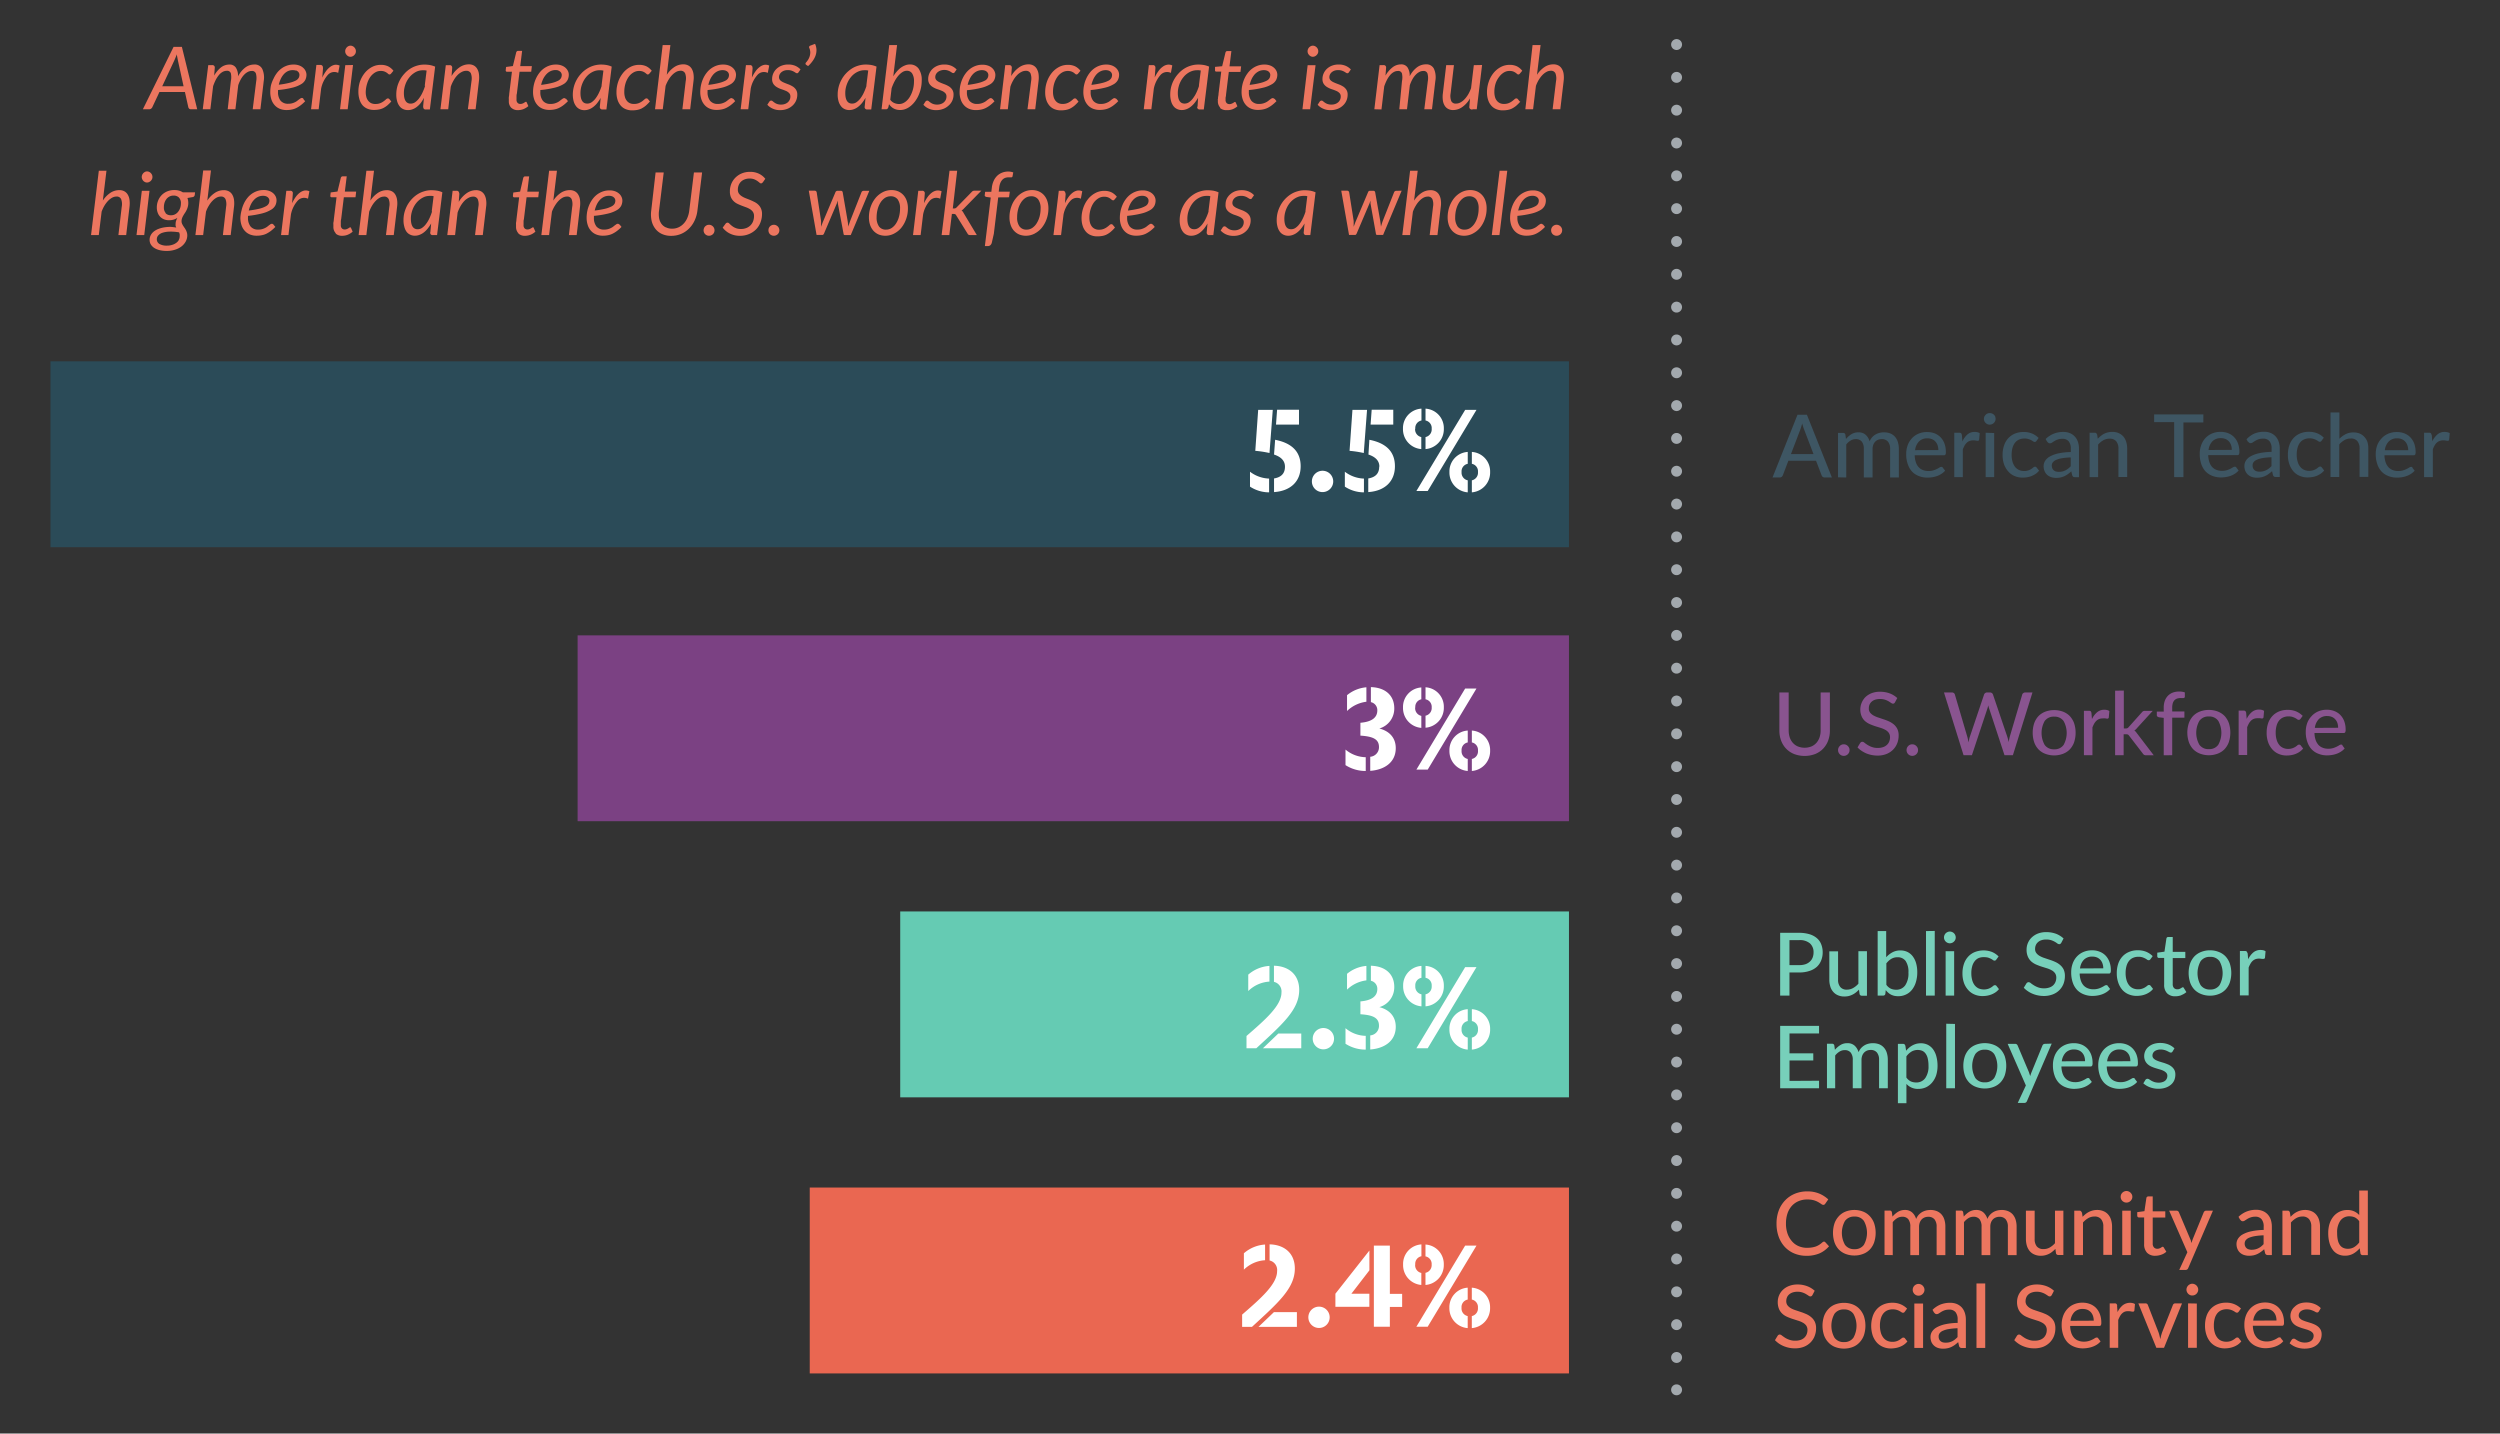
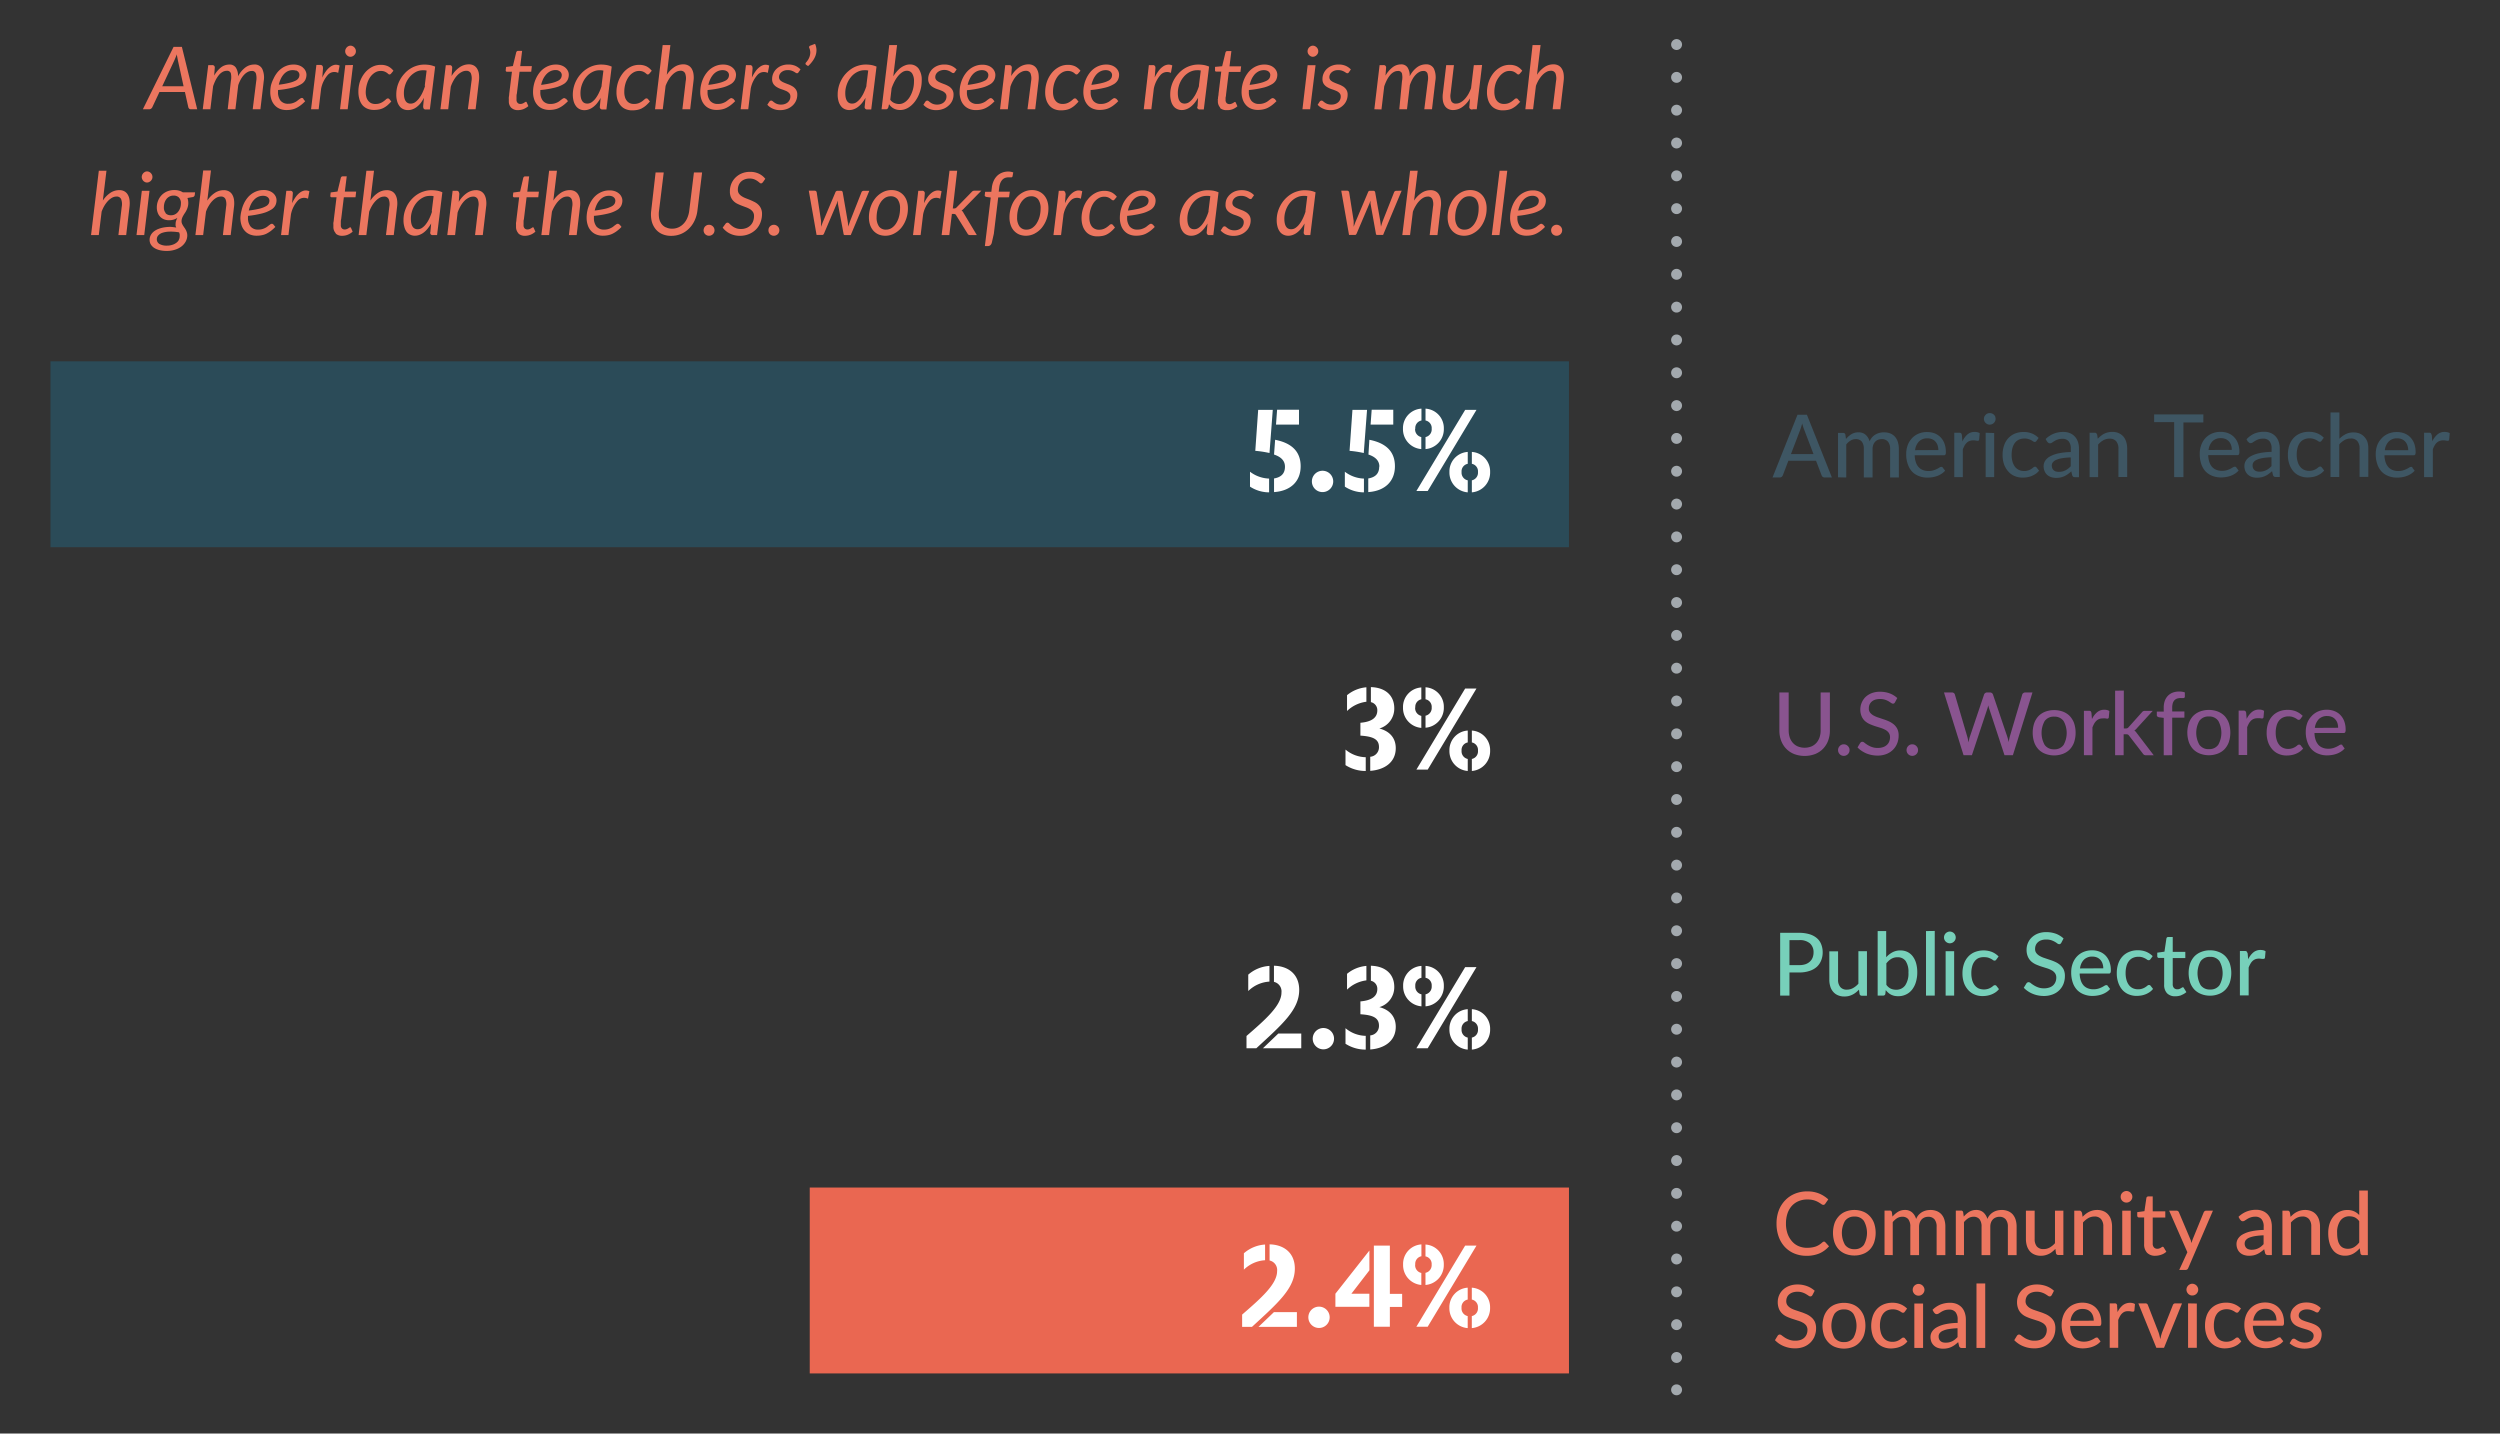
<svg xmlns="http://www.w3.org/2000/svg" id="Layer_1" data-name="Layer 1" viewBox="0 0 572 328">
  <rect x="0" y="0" width="572" height="328" fill="#333333" stroke="none" />
  <defs>
    <style>.cls-1,.cls-2{fill:none;stroke:#a3a9ae;stroke-linecap:round;stroke-linejoin:round;stroke-width:2.5px;}.cls-1{stroke-dasharray:0 7.51;}.cls-3{fill:#ec765f;}.cls-4{fill:#77d0ba;}.cls-5{fill:#89548f;}.cls-6{fill:#3e5663;}.cls-7{fill:#7b4183;}.cls-8{fill:#ea6751;}.cls-9{fill:#65cbb3;}.cls-10{fill:#2b4b58;}.cls-11{fill:#fff;}</style>
  </defs>
  <title>Teacher Absenteeism Factors</title>
  <line class="cls-1" x1="383.6" y1="17.7" x2="383.6" y2="314.24" />
  <path class="cls-2" d="M383.6,10.19h0m0,307.8h0" />
  <path class="cls-3" d="M415.25,295.38a5.19,5.19,0,0,0-1.77-1.1,6.09,6.09,0,0,0-2.22-.39,5.22,5.22,0,0,0-1.92.34,4.34,4.34,0,0,0-1.42.89,3.79,3.79,0,0,0-.87,1.27,3.86,3.86,0,0,0-.3,1.5,4.06,4.06,0,0,0,.29,1.61,3.11,3.11,0,0,0,.77,1.09,3.77,3.77,0,0,0,1.09.7,11.11,11.11,0,0,0,1.25.48l1.25.4a5.18,5.18,0,0,1,1.09.46,2.27,2.27,0,0,1,.77.66,1.74,1.74,0,0,1,.29,1,2.54,2.54,0,0,1-.19,1,2.21,2.21,0,0,1-.55.79,2.31,2.31,0,0,1-.87.5,3.62,3.62,0,0,1-1.18.17,3.77,3.77,0,0,1-1.38-.22,4.87,4.87,0,0,1-1-.48c-.27-.18-.49-.34-.68-.48a.81.81,0,0,0-.48-.23.57.57,0,0,0-.29.08.84.84,0,0,0-.21.21l-.61,1a6.09,6.09,0,0,0,.9.77,6,6,0,0,0,1.09.59,7,7,0,0,0,1.23.38,6.55,6.55,0,0,0,1.34.13,5.47,5.47,0,0,0,2.05-.35,4.41,4.41,0,0,0,1.53-1,4.17,4.17,0,0,0,.94-1.46,4.74,4.74,0,0,0,.33-1.78,3.4,3.4,0,0,0-.3-1.5,3.1,3.1,0,0,0-.77-1,4.55,4.55,0,0,0-1.09-.71c-.41-.18-.82-.35-1.25-.49l-1.25-.42a5.76,5.76,0,0,1-1.09-.46,2.68,2.68,0,0,1-.78-.66,1.54,1.54,0,0,1-.29-1,2.08,2.08,0,0,1,.16-.83,1.9,1.9,0,0,1,.49-.67,2.33,2.33,0,0,1,.79-.45,3.41,3.41,0,0,1,1.11-.17,3.53,3.53,0,0,1,1.15.17,4.19,4.19,0,0,1,.82.37c.23.14.43.26.58.37a.71.71,0,0,0,.41.16.42.42,0,0,0,.28-.08.79.79,0,0,0,.21-.25l.52-1Zm4.62,3.08a4.14,4.14,0,0,0-1.54,1.05,4.72,4.72,0,0,0-1,1.65,7.06,7.06,0,0,0,0,4.33,4.55,4.55,0,0,0,1,1.65,4.14,4.14,0,0,0,1.54,1.05,5.75,5.75,0,0,0,4.06,0,4.14,4.14,0,0,0,1.54-1.05,4.67,4.67,0,0,0,1-1.65,7.06,7.06,0,0,0,0-4.33,4.85,4.85,0,0,0-1-1.65,4.14,4.14,0,0,0-1.54-1.05,5.75,5.75,0,0,0-4.06,0Zm-.14,7.61a5.62,5.62,0,0,1,0-5.47,2.52,2.52,0,0,1,2.18-1,2.49,2.49,0,0,1,2.15,1,5.62,5.62,0,0,1,0,5.47,2.51,2.51,0,0,1-2.15,1,2.54,2.54,0,0,1-2.18-1Zm16.64-6.64a4.72,4.72,0,0,0-1.48-1,4.77,4.77,0,0,0-1.92-.36,5.15,5.15,0,0,0-2.06.4,4.32,4.32,0,0,0-1.52,1.09,4.56,4.56,0,0,0-.93,1.66,7.18,7.18,0,0,0,0,4.3,4.93,4.93,0,0,0,.95,1.65,4.1,4.1,0,0,0,1.43,1,4.42,4.42,0,0,0,1.78.36,6.38,6.38,0,0,0,1.08-.1,5,5,0,0,0,1-.28,4.47,4.47,0,0,0,.92-.48,4,4,0,0,0,.79-.74l-.56-.72a.43.43,0,0,0-.37-.17.57.57,0,0,0-.37.15,3.77,3.77,0,0,1-.45.33,3.31,3.31,0,0,1-.68.34,3.05,3.05,0,0,1-1,.15,2.83,2.83,0,0,1-1.18-.24,2.4,2.4,0,0,1-.9-.72,3.36,3.36,0,0,1-.57-1.17,5.85,5.85,0,0,1-.2-1.59,5.72,5.72,0,0,1,.19-1.55,3.52,3.52,0,0,1,.55-1.17,2.56,2.56,0,0,1,.92-.74,3.27,3.27,0,0,1,2.19-.13,3.24,3.24,0,0,1,.64.27,4.5,4.5,0,0,1,.44.27.61.61,0,0,0,.34.12.38.38,0,0,0,.24-.06.76.76,0,0,0,.18-.18l.52-.72Zm1.63-1.18v10.16H440V298.25Zm2.21-3.66a1.66,1.66,0,0,0-.3-.43,1.42,1.42,0,0,0-.43-.29,1.35,1.35,0,0,0-.52-.11,1.26,1.26,0,0,0-.51.11,1.36,1.36,0,0,0-.72.72,1.32,1.32,0,0,0-.1.53,1.29,1.29,0,0,0,.1.51,1.36,1.36,0,0,0,.72.72,1.25,1.25,0,0,0,.51.1,1.34,1.34,0,0,0,.52-.1,1.42,1.42,0,0,0,.43-.29,1.66,1.66,0,0,0,.3-.43,1.3,1.3,0,0,0,.11-.51,1.32,1.32,0,0,0-.11-.53Zm7.7,11.31a5.93,5.93,0,0,1-.59.55,3.58,3.58,0,0,1-.63.41,3.34,3.34,0,0,1-.71.26,3.51,3.51,0,0,1-.82.08,2.48,2.48,0,0,1-.63-.07,1.37,1.37,0,0,1-.51-.26,1.28,1.28,0,0,1-.34-.45,1.62,1.62,0,0,1-.12-.66,1.19,1.19,0,0,1,.23-.72,1.76,1.76,0,0,1,.75-.56,5.1,5.1,0,0,1,1.35-.39,14.64,14.64,0,0,1,2-.19v2Zm-5.37-5.59a.9.9,0,0,0,.23.25.52.52,0,0,0,.35.11.84.84,0,0,0,.48-.16l.55-.35a4.38,4.38,0,0,1,.75-.36,3.33,3.33,0,0,1,1.08-.16,1.8,1.8,0,0,1,1.44.57,2.64,2.64,0,0,1,.49,1.73v.74A14.42,14.42,0,0,0,445,303a7,7,0,0,0-1.92.72,3,3,0,0,0-1.06,1,2.2,2.2,0,0,0-.32,1.15,3,3,0,0,0,.22,1.2,2.39,2.39,0,0,0,.62.84,2.47,2.47,0,0,0,.91.51,3.77,3.77,0,0,0,1.13.16,4.83,4.83,0,0,0,1-.1,3.79,3.79,0,0,0,.88-.29,5.4,5.4,0,0,0,.8-.47,8.4,8.4,0,0,0,.77-.64l.21.89a.63.63,0,0,0,.24.36.85.85,0,0,0,.44.09h.87v-6.47a4.84,4.84,0,0,0-.24-1.57,3.51,3.51,0,0,0-.69-1.23,3.38,3.38,0,0,0-1.13-.79,3.92,3.92,0,0,0-1.54-.28,5.93,5.93,0,0,0-2.19.39,5.68,5.68,0,0,0-1.84,1.22l.35.63Zm9.68-6.66v14.76h2V293.65ZM470,295.38a5.24,5.24,0,0,0-1.76-1.1,6.18,6.18,0,0,0-2.23-.39,5.22,5.22,0,0,0-1.92.34,4.19,4.19,0,0,0-1.41.89,3.68,3.68,0,0,0-.88,1.27,3.86,3.86,0,0,0-.3,1.5,4.06,4.06,0,0,0,.29,1.61,3.11,3.11,0,0,0,.77,1.09,3.77,3.77,0,0,0,1.09.7,11.11,11.11,0,0,0,1.25.48l1.25.4a5.18,5.18,0,0,1,1.09.46,2.27,2.27,0,0,1,.77.66,1.74,1.74,0,0,1,.29,1,2.54,2.54,0,0,1-.19,1,2.31,2.31,0,0,1-.54.79,2.44,2.44,0,0,1-.88.5,3.62,3.62,0,0,1-1.18.17,3.68,3.68,0,0,1-1.37-.22,4.61,4.61,0,0,1-1-.48c-.27-.18-.5-.34-.68-.48a.86.86,0,0,0-.49-.23.51.51,0,0,0-.28.08.73.73,0,0,0-.22.21l-.61,1a5.7,5.7,0,0,0,.91.77,5.61,5.61,0,0,0,1.08.59,7,7,0,0,0,1.23.38,6.55,6.55,0,0,0,1.34.13,5.56,5.56,0,0,0,2.06-.35,4.46,4.46,0,0,0,1.52-1,4.34,4.34,0,0,0,.95-1.46,4.94,4.94,0,0,0,.32-1.78,3.55,3.55,0,0,0-.29-1.5,3.27,3.27,0,0,0-.78-1,4.55,4.55,0,0,0-1.09-.71c-.41-.18-.82-.35-1.25-.49l-1.25-.42a5.76,5.76,0,0,1-1.09-.46,2.51,2.51,0,0,1-.77-.66,1.49,1.49,0,0,1-.3-1,2.09,2.09,0,0,1,.17-.83,1.88,1.88,0,0,1,.48-.67,2.29,2.29,0,0,1,.8-.45,3.3,3.3,0,0,1,1.1-.17,3.53,3.53,0,0,1,1.15.17,4.3,4.3,0,0,1,.83.37c.23.14.42.26.57.37a.71.71,0,0,0,.41.16.42.42,0,0,0,.28-.08.79.79,0,0,0,.21-.25l.52-1Zm3.73,6.82a3.41,3.41,0,0,1,.89-2,2.63,2.63,0,0,1,1.94-.71,2.71,2.71,0,0,1,1.06.2,2.43,2.43,0,0,1,.78.56,2.54,2.54,0,0,1,.48.85,3.38,3.38,0,0,1,.17,1.07Zm6.37,4a.43.43,0,0,0-.37-.17.8.8,0,0,0-.42.14,5.7,5.7,0,0,1-.58.33,5,5,0,0,1-.82.32,3.75,3.75,0,0,1-1.12.15,3.31,3.31,0,0,1-1.25-.22,2.33,2.33,0,0,1-1-.67,3.12,3.12,0,0,1-.63-1.12,5.29,5.29,0,0,1-.26-1.59h6.66a.42.42,0,0,0,.37-.15,1.34,1.34,0,0,0,.1-.61,5.37,5.37,0,0,0-.33-1.94,4.23,4.23,0,0,0-.89-1.43,3.89,3.89,0,0,0-1.36-.88,4.73,4.73,0,0,0-1.71-.31,4.92,4.92,0,0,0-2,.39,4.26,4.26,0,0,0-1.51,1.08,4.69,4.69,0,0,0-.94,1.59,5.78,5.78,0,0,0-.33,2,7,7,0,0,0,.36,2.34,4.65,4.65,0,0,0,1,1.7,4.32,4.32,0,0,0,1.55,1,5.2,5.2,0,0,0,1.95.36,7.15,7.15,0,0,0,1.11-.1,5.92,5.92,0,0,0,1.1-.28,4.88,4.88,0,0,0,1-.49,3.6,3.6,0,0,0,.83-.73l-.56-.72Zm4.32-7.47a.79.79,0,0,0-.17-.4.58.58,0,0,0-.43-.12h-1.12v10.16h1.95v-6.36a5.85,5.85,0,0,1,.41-.87,2.55,2.55,0,0,1,.5-.65,1.91,1.91,0,0,1,.65-.4A2.33,2.33,0,0,1,487,300a2.91,2.91,0,0,1,.6.06,1.93,1.93,0,0,0,.42.05.32.32,0,0,0,.33-.27l.13-1.47a1.63,1.63,0,0,0-.52-.22,2.72,2.72,0,0,0-2.28.5,4.49,4.49,0,0,0-1.18,1.56l-.12-1.43Zm13.3-.52a.61.61,0,0,0-.36.11.63.63,0,0,0-.21.28l-2.46,6.24q-.13.4-.24.78l-.18.77c-.05-.26-.11-.51-.17-.77s-.14-.52-.23-.78l-2.43-6.24a.54.54,0,0,0-.2-.28.63.63,0,0,0-.38-.11h-1.61l4.12,10.16h1.76l4.12-10.16Zm2.91,0v10.16h2V298.25Zm2.21-3.66a1.42,1.42,0,0,0-.29-.43,1.35,1.35,0,0,0-.44-.29,1.31,1.31,0,0,0-.52-.11,1.26,1.26,0,0,0-.51.11,1.37,1.37,0,0,0-.42.29,1.42,1.42,0,0,0-.29.43,1.32,1.32,0,0,0-.11.53,1.3,1.3,0,0,0,.11.51,1.42,1.42,0,0,0,.29.43,1.37,1.37,0,0,0,.42.29,1.25,1.25,0,0,0,.51.1,1.3,1.3,0,0,0,.52-.1,1.35,1.35,0,0,0,.44-.29,1.42,1.42,0,0,0,.29-.43,1.14,1.14,0,0,0,.11-.51,1.17,1.17,0,0,0-.11-.53Zm9.89,4.84a4.7,4.7,0,0,0-3.4-1.34,5.11,5.11,0,0,0-2.06.4,4.32,4.32,0,0,0-1.52,1.09,4.56,4.56,0,0,0-.93,1.66,6.62,6.62,0,0,0-.31,2.08,6.39,6.39,0,0,0,.35,2.22,4.93,4.93,0,0,0,.95,1.65,4.1,4.1,0,0,0,1.43,1,4.39,4.39,0,0,0,1.78.36,6.48,6.48,0,0,0,1.08-.1,5,5,0,0,0,1-.28,4.74,4.74,0,0,0,.92-.48,4.24,4.24,0,0,0,.79-.74l-.56-.72a.43.43,0,0,0-.37-.17.57.57,0,0,0-.37.15,3.77,3.77,0,0,1-.45.33,3.31,3.31,0,0,1-.68.34,3.09,3.09,0,0,1-1,.15,2.8,2.8,0,0,1-1.18-.24,2.25,2.25,0,0,1-.9-.72,3.36,3.36,0,0,1-.57-1.17,5.49,5.49,0,0,1-.2-1.59,5.72,5.72,0,0,1,.19-1.55,3.34,3.34,0,0,1,.55-1.17,2.56,2.56,0,0,1,.92-.74,3,3,0,0,1,1.27-.26,3,3,0,0,1,.92.13,3.24,3.24,0,0,1,.64.27,4.5,4.5,0,0,1,.44.27.61.61,0,0,0,.34.12.4.4,0,0,0,.24-.06.76.76,0,0,0,.18-.18l.52-.72Zm2.81,2.77a3.48,3.48,0,0,1,.9-2,2.61,2.61,0,0,1,1.93-.71,2.67,2.67,0,0,1,1.06.2,2.23,2.23,0,0,1,.78.56,2.4,2.4,0,0,1,.49.85,3.38,3.38,0,0,1,.16,1.07Zm6.37,4a.41.41,0,0,0-.37-.17.74.74,0,0,0-.41.14,5.7,5.7,0,0,1-.58.33,5.4,5.4,0,0,1-.82.32,3.77,3.77,0,0,1-1.13.15,3.35,3.35,0,0,1-1.25-.22,2.36,2.36,0,0,1-1-.67,3.29,3.29,0,0,1-.64-1.12,5.62,5.62,0,0,1-.26-1.59h6.66a.41.41,0,0,0,.37-.15,1.21,1.21,0,0,0,.1-.61,5.6,5.6,0,0,0-.32-1.94,4.25,4.25,0,0,0-.9-1.43,3.85,3.85,0,0,0-1.35-.88,4.82,4.82,0,0,0-1.72-.31,5,5,0,0,0-2,.39,4.31,4.31,0,0,0-1.5,1.08,4.71,4.71,0,0,0-.95,1.59,5.78,5.78,0,0,0-.33,2,6.72,6.72,0,0,0,.37,2.34,4.65,4.65,0,0,0,1,1.7,4.24,4.24,0,0,0,1.55,1,5.11,5.11,0,0,0,1.94.36,7.17,7.17,0,0,0,1.12-.1,5.81,5.81,0,0,0,1.09-.28,4.42,4.42,0,0,0,1-.49,3.4,3.4,0,0,0,.83-.73l-.56-.72Zm9-6.95a4.1,4.1,0,0,0-1.39-.87,4.85,4.85,0,0,0-1.83-.33,4.68,4.68,0,0,0-1.56.25A3.31,3.31,0,0,0,525,299a2.64,2.64,0,0,0-.71.95,2.76,2.76,0,0,0,0,2.25,2.51,2.51,0,0,0,.59.78,3.07,3.07,0,0,0,.83.52c.32.14.64.27,1,.38l1,.3a4.33,4.33,0,0,1,.84.33,1.81,1.81,0,0,1,.59.45,1,1,0,0,1,.22.67,1.43,1.43,0,0,1-.12.58,1.36,1.36,0,0,1-.36.5,1.84,1.84,0,0,1-.62.34,2.75,2.75,0,0,1-.87.13,3.17,3.17,0,0,1-1-.14,4,4,0,0,1-.68-.3l-.48-.3a.64.64,0,0,0-.39-.15.61.61,0,0,0-.32.08.67.67,0,0,0-.2.21l-.46.75a4.85,4.85,0,0,0,1.49.9,5.81,5.81,0,0,0,3.61.1,3.65,3.65,0,0,0,1.23-.69,3,3,0,0,0,.75-1.05,3.34,3.34,0,0,0,.25-1.32,2.26,2.26,0,0,0-.22-1,2.46,2.46,0,0,0-.59-.73,3.85,3.85,0,0,0-.83-.51,8.41,8.41,0,0,0-.95-.36l-1-.31a7.63,7.63,0,0,1-.83-.32,1.82,1.82,0,0,1-.59-.44.89.89,0,0,1-.23-.63,1.26,1.26,0,0,1,.13-.54,1.3,1.3,0,0,1,.37-.44,1.91,1.91,0,0,1,.59-.29,2.58,2.58,0,0,1,.76-.11,3.2,3.2,0,0,1,.88.11c.25.08.46.16.65.24s.34.17.47.25a.75.75,0,0,0,.35.1.39.39,0,0,0,.23-.05.59.59,0,0,0,.17-.18l.43-.72Z" />
  <path class="cls-3" d="M417.14,284.13l-.17.11a5.36,5.36,0,0,1-.73.57,4.46,4.46,0,0,1-.79.39,5.52,5.52,0,0,1-.91.22,7.41,7.41,0,0,1-1.11.08,4.81,4.81,0,0,1-1.9-.38A4.11,4.11,0,0,1,410,284a5.23,5.23,0,0,1-1-1.72,6.8,6.8,0,0,1-.37-2.34,7.19,7.19,0,0,1,.35-2.31,5,5,0,0,1,1-1.73,4.39,4.39,0,0,1,1.54-1.08,5,5,0,0,1,2-.38,5.42,5.42,0,0,1,1.52.19,5,5,0,0,1,1,.43c.28.16.5.3.67.42a.77.77,0,0,0,.45.19.45.45,0,0,0,.27-.07.52.52,0,0,0,.18-.18l.7-1a7.14,7.14,0,0,0-2.07-1.33,7,7,0,0,0-2.72-.5,7.41,7.41,0,0,0-2.87.54,6.51,6.51,0,0,0-2.22,1.52,6.82,6.82,0,0,0-1.45,2.31,8.34,8.34,0,0,0-.51,3,8.67,8.67,0,0,0,.49,3,6.93,6.93,0,0,0,1.38,2.31,6.24,6.24,0,0,0,2.16,1.51,7.18,7.18,0,0,0,2.83.55,7.5,7.5,0,0,0,3-.57,6.15,6.15,0,0,0,2.15-1.61l-.84-.92a.4.4,0,0,0-.31-.15.41.41,0,0,0-.19.05Zm5.13-6.92a4.22,4.22,0,0,0-1.54,1.05,4.72,4.72,0,0,0-1,1.65,7.06,7.06,0,0,0,0,4.33,4.68,4.68,0,0,0,1,1.66,4.33,4.33,0,0,0,1.54,1,5.53,5.53,0,0,0,2,.36,5.39,5.39,0,0,0,2-.36,4.16,4.16,0,0,0,1.54-1,4.66,4.66,0,0,0,1-1.66,7.06,7.06,0,0,0,0-4.33,4.7,4.7,0,0,0-1-1.65,4.06,4.06,0,0,0-1.54-1.05,5.38,5.38,0,0,0-2-.37,5.53,5.53,0,0,0-2,.37Zm-.14,7.6a5.6,5.6,0,0,1,0-5.46,2.54,2.54,0,0,1,2.18-1,2.48,2.48,0,0,1,2.15,1,5.6,5.6,0,0,1,0,5.46,2.48,2.48,0,0,1-2.15,1,2.53,2.53,0,0,1-2.18-1Zm10.93,2.36v-7.55a4,4,0,0,1,1-.9,2.3,2.3,0,0,1,1.17-.33,1.7,1.7,0,0,1,1.38.56,2.67,2.67,0,0,1,.47,1.75v6.47h2V280.7a2.81,2.81,0,0,1,.17-1,2.2,2.2,0,0,1,.45-.72,1.93,1.93,0,0,1,.66-.43,2.18,2.18,0,0,1,.8-.15,1.82,1.82,0,0,1,1.45.58,2.61,2.61,0,0,1,.49,1.73v6.47h2V280.7a5.22,5.22,0,0,0-.23-1.65,3.16,3.16,0,0,0-.67-1.21,2.9,2.9,0,0,0-1.07-.74,3.87,3.87,0,0,0-1.45-.26,4.61,4.61,0,0,0-1,.12,3.85,3.85,0,0,0-.92.37,3.59,3.59,0,0,0-.78.64,3.31,3.31,0,0,0-.57.93,3.17,3.17,0,0,0-.92-1.5,2.38,2.38,0,0,0-1.64-.56,3,3,0,0,0-1.6.43,5.32,5.32,0,0,0-1.25,1.09l-.14-1a.46.46,0,0,0-.51-.38h-1.17v10.16Zm16.3,0v-7.55a4,4,0,0,1,1-.9,2.3,2.3,0,0,1,1.17-.33,1.73,1.73,0,0,1,1.38.56,2.73,2.73,0,0,1,.47,1.75v6.47h2V280.7a2.82,2.82,0,0,1,.16-1,2.2,2.2,0,0,1,.45-.72,1.88,1.88,0,0,1,.67-.43,2.15,2.15,0,0,1,.8-.15,1.81,1.81,0,0,1,1.44.58,2.61,2.61,0,0,1,.5,1.73v6.47h2V280.7a5.53,5.53,0,0,0-.23-1.65,3.45,3.45,0,0,0-.67-1.21,2.93,2.93,0,0,0-1.08-.74,3.81,3.81,0,0,0-1.44-.26,4.7,4.7,0,0,0-1,.12,3.62,3.62,0,0,0-.91.37,3.17,3.17,0,0,0-.78.64,2.91,2.91,0,0,0-.57.93,3.25,3.25,0,0,0-.92-1.5,2.4,2.4,0,0,0-1.64-.56,3,3,0,0,0-1.61.43,5.28,5.28,0,0,0-1.24,1.09l-.14-1a.47.47,0,0,0-.51-.38h-1.17v10.16ZM470.18,277v7.44a4.78,4.78,0,0,1-1.22,1,2.83,2.83,0,0,1-1.4.35,1.9,1.9,0,0,1-1.53-.6,2.6,2.6,0,0,1-.5-1.69V277h-2v6.47a5.44,5.44,0,0,0,.22,1.56,3.56,3.56,0,0,0,.65,1.22,2.8,2.8,0,0,0,1.07.78,3.54,3.54,0,0,0,1.47.29,3.84,3.84,0,0,0,1-.12,4.1,4.1,0,0,0,.87-.32,3.91,3.91,0,0,0,.77-.5,5.88,5.88,0,0,0,.69-.64l.14,1a.51.51,0,0,0,.52.4h1.17V277Zm6.09.38a.46.46,0,0,0-.51-.38h-1.17v10.16h2v-7.46a5,5,0,0,1,1.22-1,2.86,2.86,0,0,1,1.4-.36,1.87,1.87,0,0,1,1.53.61,2.55,2.55,0,0,1,.5,1.7v6.47h2V280.7a5.25,5.25,0,0,0-.22-1.58,3.28,3.28,0,0,0-.65-1.21,2.76,2.76,0,0,0-1.06-.78,3.58,3.58,0,0,0-1.48-.29,4,4,0,0,0-1,.12,4.1,4.1,0,0,0-.87.32,4.77,4.77,0,0,0-.77.49,8.3,8.3,0,0,0-.69.64l-.15-1Zm9.3-.38v10.16h1.95V277Zm2.21-3.67a1.66,1.66,0,0,0-.3-.43,1.42,1.42,0,0,0-.43-.29,1.35,1.35,0,0,0-.52-.11,1.26,1.26,0,0,0-.51.11,1.36,1.36,0,0,0-.72.72,1.4,1.4,0,0,0,0,1,1.36,1.36,0,0,0,.72.72,1.25,1.25,0,0,0,.51.1,1.34,1.34,0,0,0,.52-.1,1.42,1.42,0,0,0,.43-.29,1.66,1.66,0,0,0,.3-.43,1.28,1.28,0,0,0,0-1Zm6.74,13.74a3.12,3.12,0,0,0,1.14-.68l-.58-.94a.57.57,0,0,0-.11-.14.25.25,0,0,0-.16-.05.41.41,0,0,0-.18.07l-.24.16a1.26,1.26,0,0,1-.33.15,1.32,1.32,0,0,1-.47.08,1,1,0,0,1-.75-.3,1.22,1.22,0,0,1-.3-.9v-5.95h2.88v-1.42h-2.88v-3.41h-1a.45.45,0,0,0-.45.37l-.44,3-1.65.23v.79a.41.41,0,0,0,.12.32.4.4,0,0,0,.28.1h1.18v6.08a2.76,2.76,0,0,0,.67,2,2.53,2.53,0,0,0,1.89.69,4,4,0,0,0,1.37-.25ZM504.77,277a.53.53,0,0,0-.34.11.64.64,0,0,0-.22.27l-2.49,6.09-.17.47-.15.47a4.48,4.48,0,0,0-.12-.46c0-.16-.1-.31-.16-.47l-2.58-6.1a.56.56,0,0,0-.2-.26A.52.52,0,0,0,498,277h-1.7l4.17,9.51-1.86,4.05H500a.75.75,0,0,0,.44-.11.91.91,0,0,0,.24-.35l5.64-13.1Zm13.16,7.64a6.15,6.15,0,0,1-.59.56,3.52,3.52,0,0,1-.63.4,3.23,3.23,0,0,1-.7.25,3.56,3.56,0,0,1-.83.1,2.18,2.18,0,0,1-.63-.09,1.24,1.24,0,0,1-.5-.25,1.17,1.17,0,0,1-.34-.45,1.47,1.47,0,0,1-.13-.66,1.26,1.26,0,0,1,.23-.72,1.9,1.9,0,0,1,.75-.57,6.37,6.37,0,0,1,1.35-.38,15,15,0,0,1,2-.19v2Zm-5.37-5.6a1,1,0,0,0,.24.27.55.55,0,0,0,.34.11.86.86,0,0,0,.49-.17l.55-.35a3.74,3.74,0,0,1,.75-.35,3,3,0,0,1,1.07-.17,1.78,1.78,0,0,1,1.44.57,2.58,2.58,0,0,1,.49,1.72v.74a14.26,14.26,0,0,0-2.91.33,6.73,6.73,0,0,0-1.92.71,2.94,2.94,0,0,0-1.06,1,2.22,2.22,0,0,0-.33,1.16,2.89,2.89,0,0,0,.23,1.18,2.32,2.32,0,0,0,.61.85,2.51,2.51,0,0,0,.92.51,3.7,3.7,0,0,0,1.12.17,5.48,5.48,0,0,0,1-.1,4.23,4.23,0,0,0,.89-.3,5.3,5.3,0,0,0,.79-.47,7.11,7.11,0,0,0,.77-.63l.21.88a.63.63,0,0,0,.24.36.87.87,0,0,0,.44.1h.87v-6.49a5.22,5.22,0,0,0-.23-1.57,3.42,3.42,0,0,0-.7-1.22,3.07,3.07,0,0,0-1.13-.79,3.88,3.88,0,0,0-1.54-.29,5.91,5.91,0,0,0-2.18.4,5.85,5.85,0,0,0-1.85,1.21l.35.63Zm11.34-1.66a.46.46,0,0,0-.51-.38h-1.17v10.16h1.95v-7.46a5,5,0,0,1,1.22-1,2.86,2.86,0,0,1,1.4-.36,1.87,1.87,0,0,1,1.53.61,2.55,2.55,0,0,1,.5,1.7v6.47h2V280.7a5.25,5.25,0,0,0-.22-1.58,3.28,3.28,0,0,0-.65-1.21,2.76,2.76,0,0,0-1.06-.78,3.58,3.58,0,0,0-1.48-.29,4,4,0,0,0-1,.12,4.1,4.1,0,0,0-.87.32,4.77,4.77,0,0,0-.77.49,8.3,8.3,0,0,0-.69.64l-.15-1Zm15.89,6.89a4.27,4.27,0,0,1-1.16,1.07,2.73,2.73,0,0,1-1.47.38,2.44,2.44,0,0,1-1-.2,1.92,1.92,0,0,1-.78-.64,3.13,3.13,0,0,1-.48-1.12,7.24,7.24,0,0,1-.16-1.66,4.57,4.57,0,0,1,.73-2.81,2.47,2.47,0,0,1,2.08-1,3.08,3.08,0,0,1,1.24.25,2.8,2.8,0,0,1,1,.88v4.82Zm0-11.88V278a3.62,3.62,0,0,0-1.16-.84,3.53,3.53,0,0,0-1.56-.31,4,4,0,0,0-1.83.41,4.13,4.13,0,0,0-1.38,1.11A5.15,5.15,0,0,0,533,280a7.11,7.11,0,0,0-.3,2.1,8.25,8.25,0,0,0,.27,2.23,4.65,4.65,0,0,0,.77,1.63,3.16,3.16,0,0,0,1.2,1,3.55,3.55,0,0,0,1.58.34,3.79,3.79,0,0,0,1.9-.46,5.41,5.41,0,0,0,1.48-1.24l.17,1.17a.48.48,0,0,0,.51.4h1.18V272.4Z" />
-   <path class="cls-4" d="M409.44,247.31v-4.68h5.44V241h-5.44v-4.55h6.76v-1.73h-8.9V249h8.9v-1.73ZM419.89,249V241.5a3.78,3.78,0,0,1,1-.9,2.2,2.2,0,0,1,1.17-.33,1.7,1.7,0,0,1,1.38.56,2.62,2.62,0,0,1,.47,1.74V249h2v-6.47a2.79,2.79,0,0,1,.17-1,2,2,0,0,1,.45-.72,2,2,0,0,1,.66-.44,2.4,2.4,0,0,1,.8-.14,1.79,1.79,0,0,1,1.45.58,2.59,2.59,0,0,1,.49,1.72V249h2v-6.47a5.2,5.2,0,0,0-.23-1.64,3.16,3.16,0,0,0-.67-1.21,2.92,2.92,0,0,0-1.07-.75,4.12,4.12,0,0,0-1.45-.25,4,4,0,0,0-1,.12,3.35,3.35,0,0,0-.92.37,3.59,3.59,0,0,0-.78.64,3.31,3.31,0,0,0-.57.93,3.25,3.25,0,0,0-.92-1.51,2.38,2.38,0,0,0-1.64-.55,2.9,2.9,0,0,0-1.6.43,5.1,5.1,0,0,0-1.25,1.09l-.14-1a.47.47,0,0,0-.51-.39h-1.17V249Zm16.3-7.31a4,4,0,0,1,1.15-1.08,2.83,2.83,0,0,1,1.48-.38,2.68,2.68,0,0,1,1,.2,1.91,1.91,0,0,1,.77.65,3.05,3.05,0,0,1,.48,1.12,7,7,0,0,1,.17,1.65,4.62,4.62,0,0,1-.74,2.82,2.46,2.46,0,0,1-2.07,1,3,3,0,0,1-1.25-.25,2.78,2.78,0,0,1-1-.88v-4.81Zm-.27-2.46a.48.48,0,0,0-.51-.39h-1.17v13.57h1.95V248a3.49,3.49,0,0,0,2.72,1.14,4.17,4.17,0,0,0,1.83-.4,4.29,4.29,0,0,0,1.38-1.12A5,5,0,0,0,443,246a7.11,7.11,0,0,0,.31-2.1,8.34,8.34,0,0,0-.28-2.23,4.84,4.84,0,0,0-.77-1.63,3.4,3.4,0,0,0-1.21-1,3.51,3.51,0,0,0-1.57-.34,4.19,4.19,0,0,0-1,.12,4.34,4.34,0,0,0-.89.35,4.79,4.79,0,0,0-.79.54,6.44,6.44,0,0,0-.68.7l-.17-1.13Zm9.38-5V249h2V234.28Zm6.79,4.81a4.24,4.24,0,0,0-1.54,1,4.72,4.72,0,0,0-1,1.65,7.09,7.09,0,0,0,0,4.34,4.55,4.55,0,0,0,1,1.65,4.24,4.24,0,0,0,1.54,1,5.75,5.75,0,0,0,4.06,0,4.24,4.24,0,0,0,1.54-1,4.67,4.67,0,0,0,1-1.65,7.09,7.09,0,0,0,0-4.34,4.85,4.85,0,0,0-1-1.65,4.24,4.24,0,0,0-1.54-1,5.75,5.75,0,0,0-4.06,0Zm-.14,7.6a5.62,5.62,0,0,1,0-5.47,2.52,2.52,0,0,1,2.18-1,2.49,2.49,0,0,1,2.15,1,5.62,5.62,0,0,1,0,5.47,2.49,2.49,0,0,1-2.15,1,2.52,2.52,0,0,1-2.18-1Zm15.92-7.81a.58.58,0,0,0-.34.11.6.6,0,0,0-.22.28l-2.49,6.09c-.06.15-.12.31-.17.46a4.42,4.42,0,0,0-.15.48c0-.15-.08-.31-.13-.46l-.15-.47-2.58-6.1a.73.73,0,0,0-.2-.27.61.61,0,0,0-.39-.12h-1.7l4.17,9.52-1.86,4h1.45a.7.7,0,0,0,.44-.12.8.8,0,0,0,.24-.34l5.64-13.11Zm3.87,4a3.45,3.45,0,0,1,.9-2,2.61,2.61,0,0,1,1.93-.71,2.67,2.67,0,0,1,1.06.2,2.11,2.11,0,0,1,.78.56,2.31,2.31,0,0,1,.49.85,3.34,3.34,0,0,1,.16,1.07Zm6.37,4a.42.42,0,0,0-.37-.18.8.8,0,0,0-.41.15,5.81,5.81,0,0,1-.58.32,5,5,0,0,1-.82.33,3.77,3.77,0,0,1-1.13.15,3.35,3.35,0,0,1-1.25-.22,2.57,2.57,0,0,1-1-.67,3.34,3.34,0,0,1-.64-1.13,5.55,5.55,0,0,1-.26-1.58h6.66a.39.39,0,0,0,.37-.16,1.17,1.17,0,0,0,.1-.6,5.34,5.34,0,0,0-.32-1.94,4.15,4.15,0,0,0-.9-1.43,3.88,3.88,0,0,0-1.35-.89,4.78,4.78,0,0,0-1.72-.3,5,5,0,0,0-2,.39,4.41,4.41,0,0,0-1.5,1.07,4.66,4.66,0,0,0-.95,1.6,5.7,5.7,0,0,0-.33,2,6.9,6.9,0,0,0,.37,2.33,4.57,4.57,0,0,0,1,1.7,4.2,4.2,0,0,0,1.55,1,5.15,5.15,0,0,0,1.94.36,7.14,7.14,0,0,0,1.12-.09,5.62,5.62,0,0,0,1.09-.28,4.45,4.45,0,0,0,1-.5,3.59,3.59,0,0,0,.83-.72l-.56-.72Zm4-4a3.45,3.45,0,0,1,.9-2,2.61,2.61,0,0,1,1.93-.71,2.67,2.67,0,0,1,1.06.2,2.11,2.11,0,0,1,.78.56,2.31,2.31,0,0,1,.49.85,3.34,3.34,0,0,1,.16,1.07Zm6.37,4a.42.42,0,0,0-.37-.18.8.8,0,0,0-.41.15,5.81,5.81,0,0,1-.58.32,5,5,0,0,1-.82.33,3.77,3.77,0,0,1-1.13.15,3.35,3.35,0,0,1-1.25-.22,2.57,2.57,0,0,1-1-.67,3.34,3.34,0,0,1-.64-1.13,5.55,5.55,0,0,1-.26-1.58h6.66a.39.39,0,0,0,.37-.16,1.17,1.17,0,0,0,.1-.6,5.34,5.34,0,0,0-.32-1.94,4.15,4.15,0,0,0-.9-1.43,3.88,3.88,0,0,0-1.35-.89,4.78,4.78,0,0,0-1.72-.3,5,5,0,0,0-2,.39,4.41,4.41,0,0,0-1.5,1.07,4.66,4.66,0,0,0-.95,1.6,5.7,5.7,0,0,0-.33,2,6.9,6.9,0,0,0,.37,2.33,4.57,4.57,0,0,0,1,1.7,4.2,4.2,0,0,0,1.55,1,5.15,5.15,0,0,0,1.94.36,7.14,7.14,0,0,0,1.12-.09,5.62,5.62,0,0,0,1.09-.28,4.45,4.45,0,0,0,1-.5,3.59,3.59,0,0,0,.83-.72l-.56-.72Zm9-7a4.13,4.13,0,0,0-1.39-.88,5,5,0,0,0-1.83-.32,4.73,4.73,0,0,0-1.56.24,3.65,3.65,0,0,0-1.15.66,2.73,2.73,0,0,0-.71.95,2.77,2.77,0,0,0-.25,1.13,2.54,2.54,0,0,0,.23,1.12,2.44,2.44,0,0,0,.59.78,3.36,3.36,0,0,0,.83.53c.32.14.64.26,1,.37l1,.3a4.09,4.09,0,0,1,.84.33,2,2,0,0,1,.59.46,1,1,0,0,1,.22.66,1.48,1.48,0,0,1-.12.59,1.45,1.45,0,0,1-.36.5,1.74,1.74,0,0,1-.62.33,2.49,2.49,0,0,1-.87.13,3.17,3.17,0,0,1-1-.14,4,4,0,0,1-.68-.3l-.48-.3a.69.69,0,0,0-.39-.14.53.53,0,0,0-.32.08.58.58,0,0,0-.2.21l-.46.75a4.83,4.83,0,0,0,1.49.89,5.35,5.35,0,0,0,1.94.35,5,5,0,0,0,1.67-.25,3.65,3.65,0,0,0,1.23-.69,2.81,2.81,0,0,0,.75-1,3.32,3.32,0,0,0,.25-1.31,2.26,2.26,0,0,0-.22-1.05,2.34,2.34,0,0,0-.59-.73,3.33,3.33,0,0,0-.83-.52c-.31-.13-.63-.25-.95-.36l-1-.3a6,6,0,0,1-.83-.33,1.92,1.92,0,0,1-.59-.43.92.92,0,0,1-.23-.63,1.34,1.34,0,0,1,.13-.55,1.4,1.4,0,0,1,.37-.44,1.7,1.7,0,0,1,.59-.28,2.29,2.29,0,0,1,.76-.11,3.2,3.2,0,0,1,.88.11,3.71,3.71,0,0,1,.65.24l.47.24a.78.78,0,0,0,.35.11.39.39,0,0,0,.23-.06.43.43,0,0,0,.17-.18l.43-.71Z" />
  <path class="cls-4" d="M409.43,220.82V215.1h2.22a3.53,3.53,0,0,1,2.47.75,2.65,2.65,0,0,1,.82,2.06,3.18,3.18,0,0,1-.21,1.18,2.37,2.37,0,0,1-.63.92,2.75,2.75,0,0,1-1,.6,4.38,4.38,0,0,1-1.42.21Zm-2.13-7.39v14.36h2.13V222.5h2.22a7.19,7.19,0,0,0,2.33-.34,4.58,4.58,0,0,0,1.7-.94,4,4,0,0,0,1-1.46,4.84,4.84,0,0,0,.35-1.85,4.94,4.94,0,0,0-.33-1.84,3.52,3.52,0,0,0-1-1.42,4.62,4.62,0,0,0-1.69-.9,8.16,8.16,0,0,0-2.4-.32Zm17.9,4.2v7.44a4.73,4.73,0,0,1-1.22,1,2.86,2.86,0,0,1-1.4.36,1.84,1.84,0,0,1-1.53-.61,2.53,2.53,0,0,1-.5-1.69v-6.47h-2v6.47a5.18,5.18,0,0,0,.22,1.57,3.2,3.2,0,0,0,.65,1.21,2.89,2.89,0,0,0,1.06.79A3.59,3.59,0,0,0,422,228a4.48,4.48,0,0,0,1-.11,4.58,4.58,0,0,0,.87-.33,4.17,4.17,0,0,0,.77-.49,6.88,6.88,0,0,0,.69-.64l.14,1a.5.5,0,0,0,.52.39h1.17V217.63Zm6.36,2.85a4.12,4.12,0,0,1,1.14-1.08,2.76,2.76,0,0,1,1.46-.38,2.2,2.2,0,0,1,1.84.84,4.41,4.41,0,0,1,.65,2.66,4.82,4.82,0,0,1-.74,2.93,2.46,2.46,0,0,1-2.09,1,2.9,2.9,0,0,1-1.22-.25,2.73,2.73,0,0,1-1-.88v-4.81Zm0-7.45h-1.95v14.76h1.26a.47.47,0,0,0,.5-.41l.09-.85a3.88,3.88,0,0,0,.55.59,3.09,3.09,0,0,0,.63.44,3.42,3.42,0,0,0,.76.28,4.16,4.16,0,0,0,.9.09,4,4,0,0,0,1.82-.4,3.78,3.78,0,0,0,1.37-1.11,5.12,5.12,0,0,0,.87-1.73,7.49,7.49,0,0,0,.31-2.24,7.39,7.39,0,0,0-.27-2.08,4.8,4.8,0,0,0-.77-1.57,3.42,3.42,0,0,0-1.22-1,3.61,3.61,0,0,0-1.6-.34,3.74,3.74,0,0,0-1.82.43,5.18,5.18,0,0,0-1.43,1.13v-6Zm9.11,0v14.76h2V213Zm4.49,4.6v10.16h1.95V217.63Zm2.21-3.66a1.49,1.49,0,0,0-.3-.44,1.23,1.23,0,0,0-.43-.28,1.19,1.19,0,0,0-.52-.11,1.12,1.12,0,0,0-.51.11,1.33,1.33,0,0,0-.43.28,1.46,1.46,0,0,0-.29.44,1.27,1.27,0,0,0-.1.52,1.25,1.25,0,0,0,.1.51,1.3,1.3,0,0,0,.29.43,1.36,1.36,0,0,0,.43.29,1.26,1.26,0,0,0,.51.11,1.35,1.35,0,0,0,.52-.11,1.26,1.26,0,0,0,.43-.29,1.33,1.33,0,0,0,.3-.43,1.26,1.26,0,0,0,0-1Zm9.88,4.84a4.58,4.58,0,0,0-1.48-1,5.47,5.47,0,0,0-4,.05,4.16,4.16,0,0,0-1.51,1.09,4.6,4.6,0,0,0-.93,1.65,6.68,6.68,0,0,0-.32,2.09,6.57,6.57,0,0,0,.35,2.21,4.79,4.79,0,0,0,1,1.65,3.91,3.91,0,0,0,1.43,1,4.54,4.54,0,0,0,1.77.35,6.59,6.59,0,0,0,1.09-.09,5.14,5.14,0,0,0,1-.28,4.59,4.59,0,0,0,.93-.49,3.58,3.58,0,0,0,.78-.73l-.56-.72a.43.43,0,0,0-.37-.18.57.57,0,0,0-.37.15,3.75,3.75,0,0,1-.45.34,3.32,3.32,0,0,1-.68.33,3.21,3.21,0,0,1-2.22-.08,2.61,2.61,0,0,1-.9-.72,3.33,3.33,0,0,1-.57-1.18,5.83,5.83,0,0,1-.2-1.58,5.72,5.72,0,0,1,.19-1.55,3.35,3.35,0,0,1,.56-1.17,2.35,2.35,0,0,1,.91-.74A3,3,0,0,1,454,219a3.09,3.09,0,0,1,.93.12,5.89,5.89,0,0,1,.64.27,4.91,4.91,0,0,1,.44.28.56.56,0,0,0,.33.12.44.44,0,0,0,.25-.06l.17-.18.52-.72Zm14.93-4.05a5.27,5.27,0,0,0-1.76-1.11,6.4,6.4,0,0,0-2.23-.38,5.22,5.22,0,0,0-1.92.33,4.36,4.36,0,0,0-1.41.89,3.81,3.81,0,0,0-.88,1.28,3.85,3.85,0,0,0-.3,1.49,4,4,0,0,0,.29,1.61,3.25,3.25,0,0,0,.77,1.1,4.24,4.24,0,0,0,1.09.7c.41.18.82.34,1.25.48l1.25.39a5.76,5.76,0,0,1,1.09.46,2.29,2.29,0,0,1,.77.67,1.74,1.74,0,0,1,.29,1,2.61,2.61,0,0,1-.19,1,2.18,2.18,0,0,1-.54.78,2.3,2.3,0,0,1-.88.5,3.61,3.61,0,0,1-1.18.18,3.68,3.68,0,0,1-1.37-.22,5.15,5.15,0,0,1-1-.49,6.46,6.46,0,0,1-.68-.48.83.83,0,0,0-.49-.22.51.51,0,0,0-.28.08.7.7,0,0,0-.22.2l-.61,1a5.22,5.22,0,0,0,.91.77,5.61,5.61,0,0,0,1.08.59,6.28,6.28,0,0,0,1.23.38,6.55,6.55,0,0,0,1.34.14,5.56,5.56,0,0,0,2.06-.36,4.21,4.21,0,0,0,2.47-2.42,5,5,0,0,0,.32-1.78,3.6,3.6,0,0,0-.29-1.51,3.38,3.38,0,0,0-.78-1,4.52,4.52,0,0,0-1.09-.7,11.17,11.17,0,0,0-1.25-.49l-1.25-.42a5.77,5.77,0,0,1-1.09-.47,2.49,2.49,0,0,1-.77-.65,1.49,1.49,0,0,1-.3-1,2.14,2.14,0,0,1,.17-.84,1.84,1.84,0,0,1,.48-.66,2.16,2.16,0,0,1,.8-.46,3.31,3.31,0,0,1,1.1-.16,3.55,3.55,0,0,1,1.15.16,5,5,0,0,1,.83.37,5.6,5.6,0,0,1,.57.38.79.79,0,0,0,.41.16.49.49,0,0,0,.28-.08.92.92,0,0,0,.21-.25l.52-1Zm3.73,6.82a3.38,3.38,0,0,1,.89-2,2.63,2.63,0,0,1,1.94-.71,2.71,2.71,0,0,1,1.06.2,2.29,2.29,0,0,1,.78.56,2.44,2.44,0,0,1,.48.85,3.33,3.33,0,0,1,.17,1.07Zm6.37,4a.43.43,0,0,0-.37-.18.83.83,0,0,0-.42.15,5.81,5.81,0,0,1-.58.32,5,5,0,0,1-.82.33,3.75,3.75,0,0,1-1.12.15,3.31,3.31,0,0,1-1.25-.22,2.53,2.53,0,0,1-1-.67,3.16,3.16,0,0,1-.63-1.13,5.16,5.16,0,0,1-.26-1.58h6.66a.4.4,0,0,0,.37-.16,1.29,1.29,0,0,0,.1-.6,5.33,5.33,0,0,0-.33-1.94,4.13,4.13,0,0,0-.89-1.43,3.76,3.76,0,0,0-1.36-.88,4.52,4.52,0,0,0-1.71-.31,4.92,4.92,0,0,0-2,.39,4.36,4.36,0,0,0-1.51,1.07,4.69,4.69,0,0,0-.94,1.59,5.79,5.79,0,0,0-.33,2,7,7,0,0,0,.36,2.34,4.61,4.61,0,0,0,1,1.69,4.2,4.2,0,0,0,1.55,1,5.2,5.2,0,0,0,1.95.36,7.11,7.11,0,0,0,1.11-.09,5.92,5.92,0,0,0,1.1-.28,4.92,4.92,0,0,0,1-.5,3.81,3.81,0,0,0,.83-.72l-.56-.72Zm10.26-6.81a4.69,4.69,0,0,0-1.48-1,5,5,0,0,0-1.92-.35,5,5,0,0,0-2.06.4,4.2,4.2,0,0,0-1.52,1.09,4.6,4.6,0,0,0-.93,1.65,6.68,6.68,0,0,0-.31,2.09,6.33,6.33,0,0,0,.35,2.21,4.93,4.93,0,0,0,.95,1.65,3.91,3.91,0,0,0,1.43,1,4.56,4.56,0,0,0,1.78.35,6.56,6.56,0,0,0,1.08-.09,5,5,0,0,0,1-.28,4.79,4.79,0,0,0,.92-.49,3.87,3.87,0,0,0,.79-.73l-.56-.72a.43.43,0,0,0-.37-.18.57.57,0,0,0-.37.15,3.75,3.75,0,0,1-.45.34,3.32,3.32,0,0,1-.68.33,2.84,2.84,0,0,1-1,.16,2.8,2.8,0,0,1-1.18-.24,2.44,2.44,0,0,1-.9-.72,3.33,3.33,0,0,1-.57-1.18,5.46,5.46,0,0,1-.2-1.58,5.72,5.72,0,0,1,.19-1.55,3.34,3.34,0,0,1,.55-1.17,2.38,2.38,0,0,1,.92-.74,3,3,0,0,1,1.27-.26,3.07,3.07,0,0,1,.92.12,5.89,5.89,0,0,1,.64.27,3.79,3.79,0,0,1,.44.28.61.61,0,0,0,.34.12.43.43,0,0,0,.24-.06l.18-.18.52-.72Zm6.56,8.9a3.42,3.42,0,0,0,1.14-.68l-.58-.94a.49.49,0,0,0-.12-.15.22.22,0,0,0-.15,0,.27.27,0,0,0-.18.07l-.24.15a2.16,2.16,0,0,1-.34.16,1.27,1.27,0,0,1-.46.07,1.06,1.06,0,0,1-.76-.29,1.26,1.26,0,0,1-.29-.9v-5.95H500v-1.42h-2.88v-3.41h-1a.49.49,0,0,0-.3.09.52.52,0,0,0-.15.27l-.44,3-1.65.23v.79a.38.38,0,0,0,.4.42h1.18v6.08a2.74,2.74,0,0,0,.66,2,2.53,2.53,0,0,0,1.9.69,4,4,0,0,0,1.37-.24Zm4.54-9.87a4.33,4.33,0,0,0-1.54,1,4.72,4.72,0,0,0-1,1.65,7.09,7.09,0,0,0,0,4.34,4.55,4.55,0,0,0,1,1.65,4.33,4.33,0,0,0,1.54,1,5.33,5.33,0,0,0,2,.37,5.19,5.19,0,0,0,2-.37,4.16,4.16,0,0,0,1.54-1,4.53,4.53,0,0,0,1-1.65,7.09,7.09,0,0,0,0-4.34,4.7,4.7,0,0,0-1-1.65,4.16,4.16,0,0,0-1.54-1,5.19,5.19,0,0,0-2-.37,5.33,5.33,0,0,0-2,.37Zm-.14,7.6a5.62,5.62,0,0,1,0-5.47,2.53,2.53,0,0,1,2.18-1,2.48,2.48,0,0,1,2.15,1,5.62,5.62,0,0,1,0,5.47,2.48,2.48,0,0,1-2.15,1,2.53,2.53,0,0,1-2.18-1Zm10.71-7.29a.83.83,0,0,0-.17-.41.65.65,0,0,0-.43-.11h-1.12v10.16h2v-6.36a5.54,5.54,0,0,1,.41-.88,2.74,2.74,0,0,1,.5-.65,2.08,2.08,0,0,1,.65-.4,2.33,2.33,0,0,1,.83-.13,2.91,2.91,0,0,1,.6.06,2.87,2.87,0,0,0,.42,0,.32.32,0,0,0,.33-.27l.13-1.47a1.64,1.64,0,0,0-.52-.23,3.1,3.1,0,0,0-.62-.07,2.52,2.52,0,0,0-1.66.57,4.53,4.53,0,0,0-1.18,1.57l-.12-1.43Z" />
  <path class="cls-5" d="M411.36,170.79a3.18,3.18,0,0,1-1.15-.82,3.66,3.66,0,0,1-.72-1.25,5.13,5.13,0,0,1-.24-1.61v-8.68h-2.13v8.69a6.52,6.52,0,0,0,.4,2.33,5.4,5.4,0,0,0,1.15,1.85,5.25,5.25,0,0,0,1.82,1.22,6.82,6.82,0,0,0,4.82,0,5.25,5.25,0,0,0,1.82-1.22,5.4,5.4,0,0,0,1.15-1.85,6.52,6.52,0,0,0,.4-2.33v-8.69h-2.12v8.69a4.75,4.75,0,0,1-.25,1.6,3.66,3.66,0,0,1-.72,1.25,3.18,3.18,0,0,1-1.15.82,4.23,4.23,0,0,1-3.08,0Zm9.29,1.35a1.34,1.34,0,0,0,.28.42,1.2,1.2,0,0,0,.41.28,1.27,1.27,0,0,0,.52.1,1.25,1.25,0,0,0,.51-.1,1.34,1.34,0,0,0,.42-.28,1.37,1.37,0,0,0,.29-.42,1.27,1.27,0,0,0,.1-.52,1.25,1.25,0,0,0-.1-.51,1.42,1.42,0,0,0-.71-.71,1.25,1.25,0,0,0-.51-.1,1.27,1.27,0,0,0-.52.1,1.22,1.22,0,0,0-.41.29,1.34,1.34,0,0,0-.28.42,1.25,1.25,0,0,0-.1.51,1.27,1.27,0,0,0,.1.52Zm13.49-12.38a5.21,5.21,0,0,0-1.77-1.11,6.39,6.39,0,0,0-2.22-.38,5.22,5.22,0,0,0-1.92.33,4.41,4.41,0,0,0-1.42.89,4.09,4.09,0,0,0-.88,4.38,3.16,3.16,0,0,0,.77,1.1,4.24,4.24,0,0,0,1.09.7,12.43,12.43,0,0,0,1.25.48l1.25.39a6.05,6.05,0,0,1,1.09.46,2.39,2.39,0,0,1,.77.67,1.74,1.74,0,0,1,.29,1,2.8,2.8,0,0,1-.19,1,2.09,2.09,0,0,1-.55.78,2.34,2.34,0,0,1-.87.5,3.61,3.61,0,0,1-1.18.18,3.77,3.77,0,0,1-1.38-.22,5.15,5.15,0,0,1-1-.49,6.46,6.46,0,0,1-.68-.48.78.78,0,0,0-.48-.22.55.55,0,0,0-.29.08.8.8,0,0,0-.21.2l-.61,1a4.81,4.81,0,0,0,.9.77,6.74,6.74,0,0,0,1.09.6,7,7,0,0,0,2.57.51,5.51,5.51,0,0,0,2.05-.36,4.45,4.45,0,0,0,1.53-1,4.27,4.27,0,0,0,.94-1.45,4.77,4.77,0,0,0,.33-1.78,3.44,3.44,0,0,0-.3-1.51,3.36,3.36,0,0,0-.77-1,4.72,4.72,0,0,0-1.09-.7,12,12,0,0,0-1.25-.49l-1.25-.42a5.77,5.77,0,0,1-1.09-.47,2.65,2.65,0,0,1-.78-.65,1.48,1.48,0,0,1-.29-1,2.13,2.13,0,0,1,.16-.84,2,2,0,0,1,.49-.67,2.24,2.24,0,0,1,.79-.45,3.71,3.71,0,0,1,1.11-.16,3.89,3.89,0,0,1,1.15.16,4.87,4.87,0,0,1,.82.37l.58.37a.74.74,0,0,0,.41.17.51.51,0,0,0,.28-.08.92.92,0,0,0,.21-.25l.52-1Zm2.18,12.38a1.34,1.34,0,0,0,.28.42,1.2,1.2,0,0,0,.41.28,1.27,1.27,0,0,0,.52.1,1.25,1.25,0,0,0,.51-.1,1.34,1.34,0,0,0,.42-.28,1.37,1.37,0,0,0,.29-.42,1.27,1.27,0,0,0,.1-.52,1.25,1.25,0,0,0-.1-.51,1.42,1.42,0,0,0-.71-.71,1.25,1.25,0,0,0-.51-.1,1.27,1.27,0,0,0-.52.1,1.22,1.22,0,0,0-.41.29,1.34,1.34,0,0,0-.28.42,1.25,1.25,0,0,0-.1.51,1.27,1.27,0,0,0,.1.52Zm27.08-13.71a.75.75,0,0,0-.47.15.64.64,0,0,0-.25.35l-2.84,9.61c-.09.37-.18.79-.26,1.25a10.29,10.29,0,0,0-.32-1.25L456,158.93a.73.73,0,0,0-.26-.36.74.74,0,0,0-.46-.14h-.61a.73.73,0,0,0-.46.15.72.72,0,0,0-.26.35l-3.24,9.61a4.89,4.89,0,0,0-.17.61q-.07.33-.15.69c-.05-.24-.09-.47-.13-.69s-.1-.42-.15-.61l-2.83-9.61a.63.63,0,0,0-.25-.37.79.79,0,0,0-.47-.13h-1.78l4.48,14.36h1.91l3.54-10.65c.07-.21.14-.46.21-.77a4.92,4.92,0,0,0,.21.77l3.5,10.65h1.92l4.48-14.36Zm4.56,4.4a4.39,4.39,0,0,0-1.54,1,4.72,4.72,0,0,0-1,1.65,7.09,7.09,0,0,0,0,4.34,4.55,4.55,0,0,0,1,1.65,4.24,4.24,0,0,0,1.54,1,5.75,5.75,0,0,0,4.06,0,4.24,4.24,0,0,0,1.54-1,4.67,4.67,0,0,0,1-1.65,7.09,7.09,0,0,0,0-4.34,4.85,4.85,0,0,0-1-1.65,4.39,4.39,0,0,0-1.54-1,5.9,5.9,0,0,0-4.06,0Zm-.14,7.61a5.62,5.62,0,0,1,0-5.47,2.52,2.52,0,0,1,2.18-1,2.49,2.49,0,0,1,2.15,1,5.62,5.62,0,0,1,0,5.47,2.49,2.49,0,0,1-2.15,1,2.52,2.52,0,0,1-2.18-1Zm10.7-7.29a.75.75,0,0,0-.16-.4.61.61,0,0,0-.44-.12H476.8v10.16h1.95v-6.36a8.12,8.12,0,0,1,.41-.88,3.06,3.06,0,0,1,.51-.65,2,2,0,0,1,.64-.4,2.37,2.37,0,0,1,.83-.13,3.64,3.64,0,0,1,.6,0,2.28,2.28,0,0,0,.42.06.31.31,0,0,0,.33-.27l.13-1.47a1.59,1.59,0,0,0-.51-.23,2.59,2.59,0,0,0-.63-.07,2.53,2.53,0,0,0-1.66.57,4.66,4.66,0,0,0-1.18,1.57l-.12-1.43Zm5.42-5.12v14.76h1.95V168h.52a1.28,1.28,0,0,1,.45.06.85.85,0,0,1,.3.3l3.14,4.08a.73.73,0,0,0,.32.29,1,1,0,0,0,.41.08h1.75l-3.82-5c-.09-.13-.19-.26-.28-.37a2,2,0,0,0-.34-.3,2.19,2.19,0,0,0,.62-.57l3.59-3.93h-1.78a.91.91,0,0,0-.43.09,1.05,1.05,0,0,0-.31.29l-3,3.35a.85.85,0,0,1-.29.24.88.88,0,0,1-.35.06h-.46V158ZM497,172.79v-8.58h2.79v-1.42H497v-.86a3.58,3.58,0,0,1,.14-1.06,1.8,1.8,0,0,1,.4-.68,1.55,1.55,0,0,1,.63-.37,3,3,0,0,1,.82-.11h.36a1.14,1.14,0,0,0,.28,0,.32.32,0,0,0,.18-.1.23.23,0,0,0,.08-.19l0-1a3.93,3.93,0,0,0-1.27-.2,4.28,4.28,0,0,0-1.47.24,3.18,3.18,0,0,0-1.12.72,3.35,3.35,0,0,0-.72,1.16,4.62,4.62,0,0,0-.25,1.55v.92h-1.58v.81a.37.37,0,0,0,.15.33.84.84,0,0,0,.37.17l1.06.13v8.56Zm6.36-10a4.43,4.43,0,0,0-1.55,1,4.7,4.7,0,0,0-1,1.65,6.9,6.9,0,0,0,0,4.34,4.53,4.53,0,0,0,1,1.65,4.28,4.28,0,0,0,1.55,1,5.75,5.75,0,0,0,4.06,0,4.33,4.33,0,0,0,1.54-1,4.65,4.65,0,0,0,1-1.65,7.09,7.09,0,0,0,0-4.34,4.83,4.83,0,0,0-1-1.65,4.49,4.49,0,0,0-1.54-1,5.9,5.9,0,0,0-4.06,0Zm-.14,7.61a5.55,5.55,0,0,1,0-5.47,2.5,2.5,0,0,1,2.17-1,2.48,2.48,0,0,1,2.15,1,5.62,5.62,0,0,1,0,5.47,2.48,2.48,0,0,1-2.15,1,2.5,2.5,0,0,1-2.17-1Zm10.7-7.29a.75.75,0,0,0-.17-.4.58.58,0,0,0-.43-.12h-1.12v10.16h1.95v-6.36a5.54,5.54,0,0,1,.41-.88,2.74,2.74,0,0,1,.5-.65,2.08,2.08,0,0,1,.65-.4,2.33,2.33,0,0,1,.83-.13,3.83,3.83,0,0,1,.6,0,2.08,2.08,0,0,0,.42.06.32.32,0,0,0,.33-.27l.13-1.47a1.64,1.64,0,0,0-.52-.23,2.45,2.45,0,0,0-.62-.07,2.52,2.52,0,0,0-1.66.57,4.53,4.53,0,0,0-1.18,1.57l-.12-1.43Zm12.91.66a4.69,4.69,0,0,0-1.48-1,5,5,0,0,0-1.92-.35,5.11,5.11,0,0,0-2.06.39,4.34,4.34,0,0,0-1.52,1.1,4.6,4.6,0,0,0-.93,1.65,6.68,6.68,0,0,0-.31,2.09,6.33,6.33,0,0,0,.35,2.21,4.93,4.93,0,0,0,1,1.65,4,4,0,0,0,1.43,1,4.56,4.56,0,0,0,1.78.35,6.47,6.47,0,0,0,1.08-.09,5,5,0,0,0,1-.28,4.79,4.79,0,0,0,.92-.49,3.87,3.87,0,0,0,.79-.73l-.56-.72a.43.43,0,0,0-.37-.18.57.57,0,0,0-.37.15,3.75,3.75,0,0,1-.45.34,3.32,3.32,0,0,1-.68.33,2.84,2.84,0,0,1-1,.16,2.65,2.65,0,0,1-1.18-.25,2.25,2.25,0,0,1-.9-.72,3.2,3.2,0,0,1-.57-1.17,5.46,5.46,0,0,1-.2-1.58,5.72,5.72,0,0,1,.19-1.55,3.34,3.34,0,0,1,.55-1.17,2.45,2.45,0,0,1,.92-.74,3,3,0,0,1,1.27-.26,3.07,3.07,0,0,1,.92.12,5.15,5.15,0,0,1,.64.27,3.09,3.09,0,0,1,.44.28.61.61,0,0,0,.34.12.4.4,0,0,0,.24-.06,1.53,1.53,0,0,0,.18-.18l.52-.72Zm2.81,2.77a3.45,3.45,0,0,1,.9-2,2.61,2.61,0,0,1,1.93-.71,2.67,2.67,0,0,1,1.06.2,2.11,2.11,0,0,1,.78.56,2.31,2.31,0,0,1,.49.85,3.34,3.34,0,0,1,.16,1.07Zm6.37,4a.42.42,0,0,0-.37-.18.77.77,0,0,0-.41.15,5.81,5.81,0,0,1-.58.32,5.37,5.37,0,0,1-.82.33,3.77,3.77,0,0,1-1.13.15,3.35,3.35,0,0,1-1.25-.22,2.57,2.57,0,0,1-1-.67,3.34,3.34,0,0,1-.64-1.13,5.55,5.55,0,0,1-.26-1.58h6.66a.39.39,0,0,0,.37-.16,1.17,1.17,0,0,0,.1-.6,5.56,5.56,0,0,0-.32-1.94,4.15,4.15,0,0,0-.9-1.43,3.72,3.72,0,0,0-1.35-.88,4.61,4.61,0,0,0-1.72-.31,5,5,0,0,0-2,.39,4.41,4.41,0,0,0-1.5,1.07,4.71,4.71,0,0,0-1,1.59,5.79,5.79,0,0,0-.33,2,6.76,6.76,0,0,0,.37,2.34,4.61,4.61,0,0,0,1,1.69,4.12,4.12,0,0,0,1.55,1,5.11,5.11,0,0,0,1.94.36,7.14,7.14,0,0,0,1.12-.09,5.81,5.81,0,0,0,1.09-.28,4.45,4.45,0,0,0,1-.5,3.59,3.59,0,0,0,.83-.72l-.56-.72Z" />
  <path class="cls-6" d="M409.77,103.89l2.12-5.55c.07-.19.15-.41.22-.66s.16-.51.23-.8a12.42,12.42,0,0,0,.46,1.44l2.13,5.57Zm3.65-9h-2.15l-5.72,14.36h1.64a.73.73,0,0,0,.46-.15.84.84,0,0,0,.26-.35l1.27-3.33h6.33l1.27,3.33a.73.73,0,0,0,.26.36.74.74,0,0,0,.46.14h1.64l-5.72-14.36Zm9,14.36V101.7a3.78,3.78,0,0,1,1-.9,2.2,2.2,0,0,1,1.17-.33,1.7,1.7,0,0,1,1.38.56,2.68,2.68,0,0,1,.47,1.74v6.47h2v-6.47a2.79,2.79,0,0,1,.17-1,2,2,0,0,1,.45-.72,2,2,0,0,1,.66-.44,2.36,2.36,0,0,1,.8-.14,1.8,1.8,0,0,1,1.45.58,2.59,2.59,0,0,1,.49,1.72v6.47h2v-6.47a5.51,5.51,0,0,0-.23-1.64,3.3,3.3,0,0,0-.67-1.21,2.81,2.81,0,0,0-1.07-.75,3.9,3.9,0,0,0-1.45-.25,4,4,0,0,0-1,.12,3.35,3.35,0,0,0-.92.37,3.17,3.17,0,0,0-.78.64,3.31,3.31,0,0,0-.57.93,3.2,3.2,0,0,0-.92-1.51,2.39,2.39,0,0,0-1.64-.55,3,3,0,0,0-1.6.42,5.18,5.18,0,0,0-1.25,1.1l-.14-1a.48.48,0,0,0-.51-.39h-1.17v10.16ZM438.17,103a3.45,3.45,0,0,1,.9-2,2.61,2.61,0,0,1,1.93-.71,2.71,2.71,0,0,1,1.06.2,2.11,2.11,0,0,1,.78.56,2.46,2.46,0,0,1,.49.85,3.34,3.34,0,0,1,.16,1.07Zm6.37,4a.43.43,0,0,0-.37-.18.77.77,0,0,0-.41.15,5.81,5.81,0,0,1-.58.32,5.37,5.37,0,0,1-.82.33,3.82,3.82,0,0,1-1.13.15,3.31,3.31,0,0,1-1.25-.22,2.57,2.57,0,0,1-1-.67,3.18,3.18,0,0,1-.64-1.13,5.55,5.55,0,0,1-.26-1.58h6.66a.4.4,0,0,0,.37-.16,1.17,1.17,0,0,0,.1-.6,5.56,5.56,0,0,0-.32-1.94,4.15,4.15,0,0,0-.9-1.43,3.88,3.88,0,0,0-1.35-.89,4.82,4.82,0,0,0-1.72-.3,4.92,4.92,0,0,0-2,.39,4.41,4.41,0,0,0-1.5,1.07,4.71,4.71,0,0,0-.95,1.59,5.79,5.79,0,0,0-.33,2,6.66,6.66,0,0,0,.37,2.33,4.57,4.57,0,0,0,1,1.7,4.26,4.26,0,0,0,1.55,1,5.31,5.31,0,0,0,1.94.35,7.14,7.14,0,0,0,1.12-.09,5.81,5.81,0,0,0,1.09-.28,4.68,4.68,0,0,0,1-.5,3.81,3.81,0,0,0,.83-.72l-.56-.72Zm4.32-7.47a.83.83,0,0,0-.16-.41.67.67,0,0,0-.44-.11h-1.12v10.16h1.95v-6.36a8.12,8.12,0,0,1,.41-.88,3.06,3.06,0,0,1,.51-.65,1.84,1.84,0,0,1,.64-.39,2.37,2.37,0,0,1,.83-.14,3.64,3.64,0,0,1,.6.05,2.28,2.28,0,0,0,.42.06.31.31,0,0,0,.33-.27l.13-1.47a1.39,1.39,0,0,0-.51-.22,2.18,2.18,0,0,0-.63-.08,2.53,2.53,0,0,0-1.66.57A4.66,4.66,0,0,0,449,101l-.12-1.43Zm5.46-.52v10.16h1.95V99.08Zm2.21-3.67a1.37,1.37,0,0,0-.29-.42,1.31,1.31,0,0,0-1-.4,1.22,1.22,0,0,0-.93.4,1.22,1.22,0,0,0-.29.42,1.31,1.31,0,0,0,0,1,1.22,1.22,0,0,0,.29.42,1.4,1.4,0,0,0,.42.3,1.45,1.45,0,0,0,.51.1,1.55,1.55,0,0,0,.52-.1,1.49,1.49,0,0,0,.44-.3,1.37,1.37,0,0,0,.29-.42,1.31,1.31,0,0,0,0-1Zm9.88,4.85a4.48,4.48,0,0,0-1.48-1,5,5,0,0,0-1.92-.35,5.15,5.15,0,0,0-2.06.39,4.41,4.41,0,0,0-1.51,1.09,4.73,4.73,0,0,0-.93,1.66,6.68,6.68,0,0,0-.32,2.09,6.53,6.53,0,0,0,.35,2.21,5.12,5.12,0,0,0,1,1.65,3.91,3.91,0,0,0,1.43,1,4.54,4.54,0,0,0,1.77.35,6.59,6.59,0,0,0,1.09-.09,4.79,4.79,0,0,0,1-.28,4.59,4.59,0,0,0,.93-.49,3.58,3.58,0,0,0,.78-.73l-.56-.72a.42.42,0,0,0-.37-.18.59.59,0,0,0-.37.15,3.75,3.75,0,0,1-.45.34,3.08,3.08,0,0,1-.68.33,2.81,2.81,0,0,1-1,.16,2.71,2.71,0,0,1-1.18-.25,2.4,2.4,0,0,1-.9-.72,3.55,3.55,0,0,1-.57-1.17,5.83,5.83,0,0,1-.2-1.58,6.15,6.15,0,0,1,.19-1.55,3.54,3.54,0,0,1,.56-1.17,2.42,2.42,0,0,1,.91-.74,3,3,0,0,1,1.27-.26,2.78,2.78,0,0,1,.93.13,4.45,4.45,0,0,1,.64.26c.18.1.32.19.44.27a.56.56,0,0,0,.33.13.37.37,0,0,0,.25-.07.91.91,0,0,0,.17-.17l.52-.72Zm7.39,6.47a5,5,0,0,1-.59.55,3.52,3.52,0,0,1-.63.4,3.25,3.25,0,0,1-.7.26,3.58,3.58,0,0,1-.83.09,2.59,2.59,0,0,1-.63-.08,1.26,1.26,0,0,1-.5-.26,1.16,1.16,0,0,1-.34-.44,1.69,1.69,0,0,1-.13-.66,1.26,1.26,0,0,1,.23-.73,2,2,0,0,1,.75-.56,5.79,5.79,0,0,1,1.35-.39,17,17,0,0,1,2-.18v2Zm-5.37-5.6a.85.85,0,0,0,.24.26.58.58,0,0,0,.34.11.84.84,0,0,0,.49-.16c.16-.11.34-.23.55-.35a3.74,3.74,0,0,1,.75-.36,3.05,3.05,0,0,1,1.07-.16,1.78,1.78,0,0,1,1.44.57,2.56,2.56,0,0,1,.49,1.72v.74a14.33,14.33,0,0,0-2.91.32,7,7,0,0,0-1.92.72,2.92,2.92,0,0,0-1.06,1,2.25,2.25,0,0,0-.33,1.16,2.94,2.94,0,0,0,.23,1.19,2.4,2.4,0,0,0,.61.85,2.66,2.66,0,0,0,.92.51,4,4,0,0,0,1.12.16,4.77,4.77,0,0,0,1-.1,4.4,4.4,0,0,0,1.68-.77,7.11,7.11,0,0,0,.77-.63l.21.89a.71.71,0,0,0,.24.36.88.88,0,0,0,.44.09h.87v-6.48a4.88,4.88,0,0,0-.23-1.57,3.42,3.42,0,0,0-.7-1.22,3.22,3.22,0,0,0-1.13-.8,3.88,3.88,0,0,0-1.54-.28,5.72,5.72,0,0,0-2.18.4,6,6,0,0,0-1.85,1.21l.35.63Zm11.35-1.66a.48.48,0,0,0-.51-.39H478.1v10.16h1.95v-7.45a4.57,4.57,0,0,1,1.21-1,3,3,0,0,1,1.41-.35,1.9,1.9,0,0,1,1.53.6,2.63,2.63,0,0,1,.5,1.7v6.47h2v-6.47a5.51,5.51,0,0,0-.22-1.57,3.65,3.65,0,0,0-.65-1.22,3.12,3.12,0,0,0-1.07-.78,3.54,3.54,0,0,0-1.47-.28,4.51,4.51,0,0,0-1,.11,4,4,0,0,0-1.63.82,6.88,6.88,0,0,0-.69.64l-.15-1Zm24.35-4.59H492.87v1.78h4.58v12.58h2.12V96.66h4.56V94.88Zm1.19,8.15a3.38,3.38,0,0,1,.89-2,2.63,2.63,0,0,1,1.94-.71,2.71,2.71,0,0,1,1.06.2,2.29,2.29,0,0,1,.78.56,2.44,2.44,0,0,1,.48.85,3.33,3.33,0,0,1,.17,1.07Zm6.37,4a.43.43,0,0,0-.37-.18.83.83,0,0,0-.42.15,5.81,5.81,0,0,1-.58.32,5,5,0,0,1-.82.33,3.75,3.75,0,0,1-1.12.15,3.31,3.31,0,0,1-1.25-.22,2.53,2.53,0,0,1-1-.67,3.16,3.16,0,0,1-.63-1.13,5.22,5.22,0,0,1-.26-1.58h6.66a.4.4,0,0,0,.37-.16,1.29,1.29,0,0,0,.1-.6,5.33,5.33,0,0,0-.33-1.94,4.13,4.13,0,0,0-.89-1.43,3.92,3.92,0,0,0-1.36-.89,4.73,4.73,0,0,0-1.71-.3,4.92,4.92,0,0,0-2,.39,4.36,4.36,0,0,0-1.51,1.07,4.69,4.69,0,0,0-.94,1.59,5.79,5.79,0,0,0-.33,2,6.91,6.91,0,0,0,.36,2.33,4.57,4.57,0,0,0,1,1.7,4.35,4.35,0,0,0,1.55,1,5.4,5.4,0,0,0,1.95.35,7.11,7.11,0,0,0,1.11-.09,5.92,5.92,0,0,0,1.1-.28,4.92,4.92,0,0,0,1-.5,3.81,3.81,0,0,0,.83-.72l-.56-.72Zm8.05-.34a5.93,5.93,0,0,1-.59.55,3.52,3.52,0,0,1-.63.4,3.34,3.34,0,0,1-.71.26,3.49,3.49,0,0,1-.82.09,2.47,2.47,0,0,1-.63-.08,1.23,1.23,0,0,1-.51-.26,1.16,1.16,0,0,1-.34-.44,1.69,1.69,0,0,1-.12-.66,1.2,1.2,0,0,1,.23-.73,1.84,1.84,0,0,1,.75-.56,5.51,5.51,0,0,1,1.35-.39,16.61,16.61,0,0,1,2-.18v2Zm-5.37-5.6a.82.82,0,0,0,.23.26.58.58,0,0,0,.35.11.84.84,0,0,0,.48-.16c.16-.11.34-.23.55-.35a3.74,3.74,0,0,1,.75-.36,3.08,3.08,0,0,1,1.08-.16,1.8,1.8,0,0,1,1.44.57,2.61,2.61,0,0,1,.49,1.72v.74a14.35,14.35,0,0,0-2.92.32,7,7,0,0,0-1.92.72,2.92,2.92,0,0,0-1.06,1,2.23,2.23,0,0,0-.32,1.16,2.94,2.94,0,0,0,.22,1.19,2.43,2.43,0,0,0,.62.85,2.62,2.62,0,0,0,.91.51,4.11,4.11,0,0,0,1.13.16,4.83,4.83,0,0,0,1-.1,4.35,4.35,0,0,0,.88-.3,4.65,4.65,0,0,0,.8-.47,8.22,8.22,0,0,0,.77-.63l.21.89a.71.71,0,0,0,.24.36.85.85,0,0,0,.44.09h.87v-6.48a4.88,4.88,0,0,0-.24-1.57,3.56,3.56,0,0,0-.69-1.22,3.41,3.41,0,0,0-1.13-.8,3.92,3.92,0,0,0-1.54-.28,5.73,5.73,0,0,0-2.19.4A5.81,5.81,0,0,0,514,100.5l.35.63Zm17.32-.87a4.69,4.69,0,0,0-1.48-1,5,5,0,0,0-1.92-.35,5.11,5.11,0,0,0-2.06.39,4.45,4.45,0,0,0-1.52,1.09,4.73,4.73,0,0,0-.93,1.66,6.68,6.68,0,0,0-.31,2.09,6.29,6.29,0,0,0,.35,2.21,4.93,4.93,0,0,0,.95,1.65,3.91,3.91,0,0,0,1.43,1,4.56,4.56,0,0,0,1.78.35,6.56,6.56,0,0,0,1.08-.09,5,5,0,0,0,1-.28,4.79,4.79,0,0,0,.92-.49,3.87,3.87,0,0,0,.79-.73l-.56-.72a.43.43,0,0,0-.37-.18.57.57,0,0,0-.37.15,3.75,3.75,0,0,1-.45.34,3.32,3.32,0,0,1-.68.33,2.84,2.84,0,0,1-1,.16,2.65,2.65,0,0,1-1.18-.25,2.25,2.25,0,0,1-.9-.72,3.2,3.2,0,0,1-.57-1.17,5.46,5.46,0,0,1-.2-1.58,5.72,5.72,0,0,1,.19-1.55,3.34,3.34,0,0,1,.55-1.17,2.38,2.38,0,0,1,.92-.74,3,3,0,0,1,1.27-.26,2.76,2.76,0,0,1,.92.13,4.45,4.45,0,0,1,.64.26c.18.1.32.19.44.27a.56.56,0,0,0,.34.13.36.36,0,0,0,.24-.07.94.94,0,0,0,.18-.17l.52-.72Zm3.53-5.78h-2v14.76h2v-7.45a4.78,4.78,0,0,1,1.22-1,2.94,2.94,0,0,1,1.4-.35,1.87,1.87,0,0,1,1.53.6,2.57,2.57,0,0,1,.5,1.7v6.47h2v-6.47a5.18,5.18,0,0,0-.22-1.57A3.33,3.33,0,0,0,541,100a3,3,0,0,0-1.06-.78,3.62,3.62,0,0,0-1.48-.28,3.77,3.77,0,0,0-1.78.4,5.74,5.74,0,0,0-1.42,1.05V94.48ZM545.65,103a3.45,3.45,0,0,1,.9-2,2.61,2.61,0,0,1,1.93-.71,2.67,2.67,0,0,1,1.06.2,2.11,2.11,0,0,1,.78.56,2.31,2.31,0,0,1,.49.85A3.34,3.34,0,0,1,551,103Zm6.37,4a.42.42,0,0,0-.37-.18.77.77,0,0,0-.41.15,5.81,5.81,0,0,1-.58.32,5.37,5.37,0,0,1-.82.33,3.77,3.77,0,0,1-1.13.15,3.35,3.35,0,0,1-1.25-.22,2.57,2.57,0,0,1-1-.67,3.34,3.34,0,0,1-.64-1.13,5.55,5.55,0,0,1-.26-1.58h6.66a.39.39,0,0,0,.37-.16,1.17,1.17,0,0,0,.1-.6,5.56,5.56,0,0,0-.32-1.94,4.15,4.15,0,0,0-.9-1.43,3.88,3.88,0,0,0-1.35-.89,4.82,4.82,0,0,0-1.72-.3,5,5,0,0,0-2,.39,4.41,4.41,0,0,0-1.5,1.07,4.71,4.71,0,0,0-1,1.59,5.79,5.79,0,0,0-.33,2,6.66,6.66,0,0,0,.37,2.33,4.57,4.57,0,0,0,1,1.7,4.26,4.26,0,0,0,1.55,1,5.31,5.31,0,0,0,1.94.35,7.14,7.14,0,0,0,1.12-.09,5.81,5.81,0,0,0,1.09-.28,4.45,4.45,0,0,0,1-.5,3.59,3.59,0,0,0,.83-.72l-.56-.72Zm4.32-7.47a.75.75,0,0,0-.16-.41.67.67,0,0,0-.44-.11h-1.11v10.16h2v-6.36a6.6,6.6,0,0,1,.4-.88,3.06,3.06,0,0,1,.51-.65,1.88,1.88,0,0,1,.65-.39,2.31,2.31,0,0,1,.82-.14,3.86,3.86,0,0,1,.61.05,2.1,2.1,0,0,0,.41.06.32.32,0,0,0,.34-.27l.13-1.47a1.43,1.43,0,0,0-.52-.22,2.18,2.18,0,0,0-.63-.08,2.49,2.49,0,0,0-1.65.57,4.68,4.68,0,0,0-1.19,1.57l-.12-1.43Z" />
-   <polygon class="cls-7" points="132.16 145.37 132.16 187.89 358.98 187.89 358.98 145.37 132.16 145.37 132.16 145.37" />
  <polygon class="cls-8" points="185.27 271.71 185.27 314.24 358.98 314.24 358.98 271.71 185.27 271.71 185.27 271.71" />
-   <polygon class="cls-9" points="205.97 208.54 205.97 251.07 358.98 251.07 358.98 208.54 205.97 208.54 205.97 208.54" />
  <polygon class="cls-10" points="11.55 82.67 11.55 125.2 358.98 125.2 358.98 82.67 11.55 82.67 11.55 82.67" />
  <path class="cls-11" d="M286.45,303.59c5.87-5.41,9.81-8.78,9.81-13.34,0-3.6-2.5-5.47-5.78-5.54v3.69a2.23,2.23,0,0,1,1.72,2.44c0,3-3.75,6.25-8,9.94v2.81Zm1.46,0h8.82v-3.38l-5.25,0-3.57,3.41Zm-3.31-16.84v3.75a7.56,7.56,0,0,1,4.85-2.16v-3.59a8.11,8.11,0,0,0-4.85,2Zm14.75,14.65a2.44,2.44,0,0,0,2.44,2.44,2.44,2.44,0,1,0-2.44-2.44ZM318,285h-3.66v18.56H318v-4.53h2.81v-3H318V285Zm-12.47,14h7.78v-3H309.2l4.12-5.35v-4.53L305.54,296v3.1Zm32.28-14h-2.59l-11.16,18.56h2.59L337.82,285Zm-14,4.31a1.75,1.75,0,0,1,1.41-1.88v-2.71a4.46,4.46,0,0,0-4.19,4.59A4.55,4.55,0,0,0,325.2,294v-2.75a1.79,1.79,0,0,1-1.41-1.91Zm3.75,0a1.79,1.79,0,0,1-1.41,1.91V294a4.55,4.55,0,0,0,4.19-4.66,4.46,4.46,0,0,0-4.19-4.59v2.71a1.75,1.75,0,0,1,1.41,1.88Zm6.84,9.91a1.75,1.75,0,0,1,1.41-1.88v-2.72a4.47,4.47,0,0,0-4.19,4.6,4.54,4.54,0,0,0,4.19,4.65v-2.75a1.78,1.78,0,0,1-1.41-1.9Zm3.75,0a1.78,1.78,0,0,1-1.4,1.9v2.75a4.54,4.54,0,0,0,4.18-4.65,4.47,4.47,0,0,0-4.18-4.6v2.72a1.75,1.75,0,0,1,1.4,1.88Z" />
  <path class="cls-11" d="M287.45,239.84c5.87-5.41,9.81-8.78,9.81-13.34,0-3.6-2.5-5.47-5.78-5.54v3.69a2.24,2.24,0,0,1,1.72,2.44c0,3-3.75,6.25-8,9.94v2.81Zm1.47,0h8.81v-3.37l-5.25,0-3.56,3.41ZM285.6,223v3.75a7.56,7.56,0,0,1,4.85-2.16V221a8.11,8.11,0,0,0-4.85,2Zm14.75,14.65a2.44,2.44,0,0,0,2.44,2.44,2.44,2.44,0,1,0-2.44-2.44Zm15.25-7.22a4.73,4.73,0,0,0,3.41-4.62c0-2.91-2-4.75-5.35-4.85v3.44a1.87,1.87,0,0,1,1.47,1.88c0,1.65-1.25,2.62-3.87,2.84v2.94c2.94.19,4.25.84,4.25,2.62a2.18,2.18,0,0,1-2,2.22v3.22c3.15-.22,5.84-1.87,5.84-5.19,0-2.37-1.44-3.9-3.75-4.5Zm-7.75,4.82v3.56a8.45,8.45,0,0,0,4.63,1.34V237a7.39,7.39,0,0,1-4.63-1.75Zm.35-12.44v3.62a7.74,7.74,0,0,1,4.43-2.12V221a8,8,0,0,0-4.43,1.81Zm29.62-1.53h-2.59l-11.16,18.56h2.59l11.16-18.56Zm-14,4.31a1.74,1.74,0,0,1,1.41-1.87V221a4.46,4.46,0,0,0-4.19,4.59,4.55,4.55,0,0,0,4.19,4.66V227.5a1.79,1.79,0,0,1-1.41-1.91Zm3.75,0a1.79,1.79,0,0,1-1.41,1.91v2.75a4.55,4.55,0,0,0,4.19-4.66,4.46,4.46,0,0,0-4.19-4.59v2.72a1.74,1.74,0,0,1,1.41,1.87Zm6.84,9.91a1.75,1.75,0,0,1,1.41-1.88V230.9a4.47,4.47,0,0,0-4.19,4.6,4.54,4.54,0,0,0,4.19,4.65V237.4a1.78,1.78,0,0,1-1.41-1.9Zm3.75,0a1.77,1.77,0,0,1-1.4,1.9v2.75a4.54,4.54,0,0,0,4.18-4.65,4.47,4.47,0,0,0-4.18-4.6v2.72a1.75,1.75,0,0,1,1.4,1.88Z" />
  <path class="cls-11" d="M315.6,166.68a4.73,4.73,0,0,0,3.41-4.62c0-2.91-2-4.75-5.35-4.85v3.44a1.87,1.87,0,0,1,1.47,1.88c0,1.65-1.25,2.62-3.87,2.84v2.94c2.94.19,4.25.84,4.25,2.62a2.18,2.18,0,0,1-2,2.22v3.22c3.15-.22,5.84-1.87,5.84-5.19,0-2.37-1.44-3.9-3.75-4.5Zm-7.75,4.82v3.56a8.45,8.45,0,0,0,4.63,1.34v-3.15a7.39,7.39,0,0,1-4.63-1.75Zm.35-12.44v3.62a7.74,7.74,0,0,1,4.43-2.12v-3.31a8,8,0,0,0-4.43,1.81Zm29.62-1.53h-2.59l-11.16,18.56h2.59l11.16-18.56Zm-14,4.31A1.75,1.75,0,0,1,325.2,160v-2.71a4.46,4.46,0,0,0-4.19,4.59,4.55,4.55,0,0,0,4.19,4.66v-2.75a1.79,1.79,0,0,1-1.41-1.91Zm3.75,0a1.79,1.79,0,0,1-1.41,1.91v2.75a4.55,4.55,0,0,0,4.19-4.66,4.46,4.46,0,0,0-4.19-4.59V160a1.75,1.75,0,0,1,1.41,1.88Zm6.84,9.91a1.75,1.75,0,0,1,1.41-1.88v-2.72a4.47,4.47,0,0,0-4.19,4.6,4.54,4.54,0,0,0,4.19,4.65v-2.75a1.78,1.78,0,0,1-1.41-1.9Zm3.75,0a1.77,1.77,0,0,1-1.4,1.9v2.75a4.54,4.54,0,0,0,4.18-4.65,4.47,4.47,0,0,0-4.18-4.6v2.72a1.75,1.75,0,0,1,1.4,1.88Z" />
  <path class="cls-11" d="M294,106.78c0,1.62-.94,2.43-2.5,2.69v3.12c3.78-.25,6.09-2.44,6.09-5.91,0-3.72-2.5-5.4-5.84-6.06l-.25,3.38c1.5.5,2.5,1.34,2.5,2.78Zm-6.79-3.63a24.17,24.17,0,0,1,3.25.5l.75-9.87h-3.34l-.66,9.37Zm10-6v-3.4H292.2l-.25,3.4ZM286,107.93v3.41a8,8,0,0,0,4.37,1.31V109.5a7.57,7.57,0,0,1-4.37-1.57Zm14.16,2.22a2.43,2.43,0,0,0,2.43,2.44,2.44,2.44,0,1,0-2.43-2.44Zm15.4-3.37c0,1.62-.94,2.43-2.5,2.69v3.12c3.78-.25,6.1-2.44,6.1-5.91,0-3.72-2.5-5.4-5.85-6.06L313.1,104c1.5.5,2.5,1.34,2.5,2.78Zm-6.78-3.63a24.43,24.43,0,0,1,3.25.5l.75-9.87h-3.34l-.66,9.37Zm10-6v-3.4h-4.94l-.25,3.4ZM307.7,107.93v3.41a7.94,7.94,0,0,0,4.37,1.31V109.5a7.54,7.54,0,0,1-4.37-1.57Zm30.12-14.15h-2.59l-11.16,18.56h2.59l11.16-18.56Zm-14,4.31a1.75,1.75,0,0,1,1.41-1.88V93.5A4.46,4.46,0,0,0,321,98.09a4.55,4.55,0,0,0,4.19,4.66V100a1.79,1.79,0,0,1-1.41-1.91Zm3.75,0a1.79,1.79,0,0,1-1.41,1.91v2.75a4.55,4.55,0,0,0,4.19-4.66,4.46,4.46,0,0,0-4.19-4.59v2.71a1.75,1.75,0,0,1,1.41,1.88Zm6.84,9.91a1.75,1.75,0,0,1,1.41-1.88V103.4a4.47,4.47,0,0,0-4.19,4.6,4.54,4.54,0,0,0,4.19,4.65V109.9a1.78,1.78,0,0,1-1.41-1.9Zm3.75,0a1.78,1.78,0,0,1-1.4,1.9v2.75a4.54,4.54,0,0,0,4.18-4.65,4.47,4.47,0,0,0-4.18-4.6v2.72a1.75,1.75,0,0,1,1.4,1.88Z" />
  <path class="cls-3" d="M24.39,39.06H22.61L20.83,53.79H22.6l.65-5.35A7.89,7.89,0,0,1,23.93,47a6.63,6.63,0,0,1,.84-1.09,3.91,3.91,0,0,1,.93-.7,2.07,2.07,0,0,1,.93-.24,1.08,1.08,0,0,1,1.08.58,3.28,3.28,0,0,1,.14,1.78l-.76,6.45h1.78l.76-6.45a6.25,6.25,0,0,0,0-1.62,3,3,0,0,0-.42-1.21,2,2,0,0,0-.79-.75,2.45,2.45,0,0,0-1.14-.25,3.71,3.71,0,0,0-2,.6,6.11,6.11,0,0,0-1.75,1.79l.83-6.84Zm8.06,4.6L31.23,53.79H33L34.2,43.66ZM34.78,40a1.42,1.42,0,0,0-.28-.41,1.36,1.36,0,0,0-.39-.27,1.1,1.1,0,0,0-.47-.1,1,1,0,0,0-.45.1,1.75,1.75,0,0,0-.39.28,1.62,1.62,0,0,0-.27.41,1.34,1.34,0,0,0-.1.49,1.29,1.29,0,0,0,.1.48,1.62,1.62,0,0,0,.27.41,1.46,1.46,0,0,0,.38.27,1,1,0,0,0,.45.1,1.1,1.1,0,0,0,.47-.1,1.56,1.56,0,0,0,.4-.27,1.65,1.65,0,0,0,.28-.41,1.12,1.12,0,0,0,.1-.48,1.24,1.24,0,0,0-.1-.5Zm3.15,8.77a1.94,1.94,0,0,1-.43-1.37,3.52,3.52,0,0,1,.14-1,2.78,2.78,0,0,1,.43-.84,2.1,2.1,0,0,1,.7-.59,1.93,1.93,0,0,1,.95-.22,1.62,1.62,0,0,1,1.22.45,1.8,1.8,0,0,1,.45,1.33,3.22,3.22,0,0,1-.15,1,2.8,2.8,0,0,1-.44.86,2.08,2.08,0,0,1-.7.62,1.84,1.84,0,0,1-1,.24,1.6,1.6,0,0,1-1.22-.47Zm3,6.11a2,2,0,0,1-.6.68,2.89,2.89,0,0,1-.93.46,3.78,3.78,0,0,1-1.2.18,3.3,3.3,0,0,1-1.72-.38,1.22,1.22,0,0,1-.6-1.1,1.3,1.3,0,0,1,.3-.82,2.16,2.16,0,0,1,.92-.62A5.48,5.48,0,0,1,38.7,53a11.35,11.35,0,0,1,2.28.16,4.17,4.17,0,0,1,.13.42,2.57,2.57,0,0,1,0,.5,1.6,1.6,0,0,1-.22.82ZM41.82,44a3.19,3.19,0,0,0-.88-.39,3.88,3.88,0,0,0-1-.13,4.24,4.24,0,0,0-1.73.33,3.83,3.83,0,0,0-1.26.87A3.94,3.94,0,0,0,36.14,46a4.14,4.14,0,0,0-.26,1.42,3.42,3.42,0,0,0,.22,1.29,2.49,2.49,0,0,0,.6.93,2.54,2.54,0,0,0,.88.56,3,3,0,0,0,1.09.19,3.55,3.55,0,0,0,1.07-.15,3.16,3.16,0,0,0,.85-.4,4.41,4.41,0,0,0-.32.75,2.41,2.41,0,0,0-.09.64,2,2,0,0,0,0,.44,2.74,2.74,0,0,0,.15.4A10.87,10.87,0,0,0,39,51.91a9.36,9.36,0,0,0-1.41.11,6.6,6.6,0,0,0-1.29.34,4,4,0,0,0-1.07.58,2.69,2.69,0,0,0-.73.85,2.3,2.3,0,0,0-.27,1.13,2,2,0,0,0,.27,1,2.58,2.58,0,0,0,.78.8,4.11,4.11,0,0,0,1.22.51,6.55,6.55,0,0,0,1.59.18,6,6,0,0,0,2-.29,4.61,4.61,0,0,0,1.48-.77,3.6,3.6,0,0,0,.94-1.13,3,3,0,0,0,.34-1.34,2.24,2.24,0,0,0-.1-.7,2.72,2.72,0,0,0-.24-.58,3.36,3.36,0,0,0-.32-.51l-.32-.48a3.58,3.58,0,0,1-.24-.48,1.44,1.44,0,0,1-.09-.51,2.06,2.06,0,0,1,.11-.68,3.5,3.5,0,0,1,.29-.62c.11-.19.23-.39.37-.59s.25-.41.37-.64a4.05,4.05,0,0,0,.28-.74,3.16,3.16,0,0,0,.12-.9,3.51,3.51,0,0,0-.19-1.15l1.27-.22a.57.57,0,0,0,.4-.48l.07-.59Zm6.45-5H46.49L44.71,53.79h1.77l.65-5.35A7.29,7.29,0,0,1,47.82,47a5.7,5.7,0,0,1,.84-1.09,3.68,3.68,0,0,1,.92-.7,2.07,2.07,0,0,1,.93-.24,1.08,1.08,0,0,1,1.08.58,3.28,3.28,0,0,1,.14,1.78L51,53.79h1.78l.76-6.45a6.25,6.25,0,0,0,0-1.62,3.2,3.2,0,0,0-.41-1.21,2.05,2.05,0,0,0-.8-.75,2.45,2.45,0,0,0-1.14-.25,3.65,3.65,0,0,0-2,.6,6,6,0,0,0-1.76,1.79l.83-6.84ZM60.85,44.9a1.36,1.36,0,0,1,.46.27,1.14,1.14,0,0,1,.25.35,1.08,1.08,0,0,1,.08.38,1.52,1.52,0,0,1-.16.69,1.58,1.58,0,0,1-.66.61,6.34,6.34,0,0,1-1.43.54,20.7,20.7,0,0,1-2.47.43,6.93,6.93,0,0,1,.45-1.33,4.24,4.24,0,0,1,.7-1.06,3,3,0,0,1,.94-.72,2.63,2.63,0,0,1,1.16-.26,2,2,0,0,1,.68.1Zm1.7,6.47a.45.45,0,0,0-.34-.17.57.57,0,0,0-.32.1l-.34.24-.41.33a3.25,3.25,0,0,1-.52.31,3.74,3.74,0,0,1-.67.25,3.22,3.22,0,0,1-.86.1,2.15,2.15,0,0,1-1.76-.71,3.12,3.12,0,0,1-.59-2,1.62,1.62,0,0,1,0-.22v-.21A21.4,21.4,0,0,0,60,48.82,7.27,7.27,0,0,0,62,48a2.48,2.48,0,0,0,1-1,2.72,2.72,0,0,0,.27-1.21,2.07,2.07,0,0,0-.17-.78,2.38,2.38,0,0,0-.54-.75,2.86,2.86,0,0,0-.92-.56,3.56,3.56,0,0,0-1.33-.22,4.39,4.39,0,0,0-1.51.25,5,5,0,0,0-1.29.68,5.12,5.12,0,0,0-1,1,6.27,6.27,0,0,0-.77,1.3,7.44,7.44,0,0,0-.48,1.47A7.53,7.53,0,0,0,55,49.82a5.32,5.32,0,0,0,.26,1.7A3.55,3.55,0,0,0,56,52.81a3.16,3.16,0,0,0,1.17.83,4.05,4.05,0,0,0,1.56.29,5.68,5.68,0,0,0,1.2-.12A4,4,0,0,0,61,53.45a6.81,6.81,0,0,0,1-.63,8.92,8.92,0,0,0,1-.9l-.44-.55ZM67,44.25a.53.53,0,0,0-.61-.6h-.88L64.3,53.79H66l.56-4.69a6.66,6.66,0,0,1,1.61-3.25,2,2,0,0,1,2.3-.38l.32-1.71a2,2,0,0,0-1.1-.17,2.63,2.63,0,0,0-1,.43,4.54,4.54,0,0,0-1,1,8.88,8.88,0,0,0-.86,1.48L67,44.25Zm9.78,9.17a2.14,2.14,0,0,0,1.53.53,3.43,3.43,0,0,0,1.25-.24A3.86,3.86,0,0,0,80.69,53l-.38-.85a.48.48,0,0,0-.09-.13.17.17,0,0,0-.13,0,.24.24,0,0,0-.17.08l-.25.16a2.29,2.29,0,0,1-.35.16,1.08,1.08,0,0,1-.46.08.83.83,0,0,1-.64-.25,1,1,0,0,1-.24-.75V51.4s0-.11,0-.21,0-.23,0-.4,0-.39.08-.66l.61-5h2.67l.15-1.29H78.9l.43-3.49H78.4a.36.36,0,0,0-.27.1.49.49,0,0,0-.15.24l-.76,3.13-1.56.21-.08.71a.4.4,0,0,0,.06.3.3.3,0,0,0,.23.09H77l-.62,5.07c0,.31-.07.57-.1.76s0,.35,0,.47,0,.21,0,.27v.16a2.08,2.08,0,0,0,.57,1.54Zm8.82-14.36H83.83L82.05,53.79h1.77l.65-5.35A8.63,8.63,0,0,1,85.16,47,5.7,5.7,0,0,1,86,45.92a3.87,3.87,0,0,1,.92-.7,2.07,2.07,0,0,1,.93-.24,1.08,1.08,0,0,1,1.08.58,3.19,3.19,0,0,1,.14,1.78l-.76,6.45h1.78l.76-6.45a5.47,5.47,0,0,0,0-1.62,3.2,3.2,0,0,0-.41-1.21,2,2,0,0,0-.8-.75,2.4,2.4,0,0,0-1.14-.25,3.67,3.67,0,0,0-2,.6,6.14,6.14,0,0,0-1.76,1.79l.83-6.84Zm13.26,9.31A12.31,12.31,0,0,1,98.23,50a6.6,6.6,0,0,1-.79,1.29,3.77,3.77,0,0,1-.89.86,1.75,1.75,0,0,1-1,.3c-1,0-1.54-.8-1.54-2.41a5.54,5.54,0,0,1,.16-1.35,6.42,6.42,0,0,1,.44-1.23,5.44,5.44,0,0,1,.69-1.07,4.64,4.64,0,0,1,.89-.83,4.78,4.78,0,0,1,1-.55,3.48,3.48,0,0,1,1.16-.19h.42a3.35,3.35,0,0,1,.44.07l-.43,3.47Zm-.44,4.8a.78.78,0,0,0,.12.44.56.56,0,0,0,.48.18H100l1.21-9.8a5.51,5.51,0,0,0-1.22-.37,8.68,8.68,0,0,0-1.26-.1,5.47,5.47,0,0,0-1.72.26,5.82,5.82,0,0,0-1.54.71,7.09,7.09,0,0,0-1.29,1.1,7.28,7.28,0,0,0-1,1.4,7.51,7.51,0,0,0-.64,1.61,6.9,6.9,0,0,0-.22,1.76,5.4,5.4,0,0,0,.19,1.52A3.33,3.33,0,0,0,93,53a2.14,2.14,0,0,0,.84.69,2.45,2.45,0,0,0,1.09.24,2.93,2.93,0,0,0,1.06-.2,3.48,3.48,0,0,0,1-.57,4.88,4.88,0,0,0,.88-.88,8.38,8.38,0,0,0,.78-1.16l-.19,2.05Zm6.62-8.92a.53.53,0,0,0-.6-.6h-.88l-1.22,10.14h1.78l.58-5.14a8.73,8.73,0,0,1,.68-1.51,6.24,6.24,0,0,1,.85-1.15,3.75,3.75,0,0,1,1-.74,2.11,2.11,0,0,1,1-.26,1.09,1.09,0,0,1,1.07.57,3.17,3.17,0,0,1,.15,1.78l-.76,6.45h1.77l.76-6.45a5.47,5.47,0,0,0,0-1.62,3.2,3.2,0,0,0-.41-1.21,2,2,0,0,0-.79-.75,2.38,2.38,0,0,0-1.13-.25,3.77,3.77,0,0,0-2.1.68,6.4,6.4,0,0,0-1.83,2l.15-2Zm13.56,9.17a2.13,2.13,0,0,0,1.52.53,3.52,3.52,0,0,0,1.26-.24A3.68,3.68,0,0,0,122.5,53l-.38-.85a.32.32,0,0,0-.08-.13.2.2,0,0,0-.14,0,.28.28,0,0,0-.17.08l-.25.16a2.16,2.16,0,0,1-.34.16,1.13,1.13,0,0,1-.47.08.84.84,0,0,1-.64-.25,1,1,0,0,1-.24-.75s0-.05,0-.09,0-.11,0-.21,0-.23,0-.4,0-.39.08-.66l.61-5h2.67l.15-1.29h-2.66l.43-3.49h-.93a.35.35,0,0,0-.26.1.6.6,0,0,0-.16.24L119,43.84l-1.56.21-.08.71a.4.4,0,0,0,.07.3.29.29,0,0,0,.22.09h1.13l-.62,5.07c0,.31-.07.57-.09.76s0,.35,0,.47,0,.21,0,.27v.16a2.12,2.12,0,0,0,.58,1.54Zm8.82-14.36h-1.78l-1.78,14.73h1.77l.65-5.35A7.89,7.89,0,0,1,127,47a6.63,6.63,0,0,1,.84-1.09,3.91,3.91,0,0,1,.93-.7,2.07,2.07,0,0,1,.93-.24,1.08,1.08,0,0,1,1.08.58,3.28,3.28,0,0,1,.14,1.78l-.76,6.45h1.78l.76-6.45a6.25,6.25,0,0,0,0-1.62,3,3,0,0,0-.42-1.21,2,2,0,0,0-.79-.75,2.45,2.45,0,0,0-1.14-.25,3.71,3.71,0,0,0-2,.6,6.11,6.11,0,0,0-1.75,1.79l.83-6.84ZM140,44.9a1.23,1.23,0,0,1,.45.27,1,1,0,0,1,.26.35,1.08,1.08,0,0,1,.08.38,1.52,1.52,0,0,1-.16.69,1.58,1.58,0,0,1-.66.61,6.34,6.34,0,0,1-1.43.54,20.7,20.7,0,0,1-2.47.43,6.93,6.93,0,0,1,.45-1.33,4.24,4.24,0,0,1,.7-1.06,3,3,0,0,1,.94-.72,2.63,2.63,0,0,1,1.16-.26,2,2,0,0,1,.68.1Zm1.7,6.47a.45.45,0,0,0-.34-.17.57.57,0,0,0-.32.1l-.35.24-.41.33a2.86,2.86,0,0,1-.52.31,3.47,3.47,0,0,1-.67.25,3.15,3.15,0,0,1-.85.1,2.17,2.17,0,0,1-1.77-.71,3.12,3.12,0,0,1-.58-2v-.22a1.41,1.41,0,0,0,0-.21,21.4,21.4,0,0,0,3.24-.53,7.27,7.27,0,0,0,2-.78,2.48,2.48,0,0,0,1-1,2.72,2.72,0,0,0,.27-1.21,1.92,1.92,0,0,0-.18-.78,2.2,2.2,0,0,0-.53-.75,2.86,2.86,0,0,0-.92-.56,3.56,3.56,0,0,0-1.33-.22,4.45,4.45,0,0,0-1.52.25,5,5,0,0,0-1.29.68,5.39,5.39,0,0,0-1,1,6.75,6.75,0,0,0-.77,1.3,7.44,7.44,0,0,0-.48,1.47,7.51,7.51,0,0,0-.16,1.56,5.32,5.32,0,0,0,.26,1.7,3.55,3.55,0,0,0,.74,1.29,3.16,3.16,0,0,0,1.17.83,4.05,4.05,0,0,0,1.56.29,5.58,5.58,0,0,0,1.19-.12,3.9,3.9,0,0,0,1.06-.36,6.39,6.39,0,0,0,1-.63,8.92,8.92,0,0,0,1-.9l-.44-.55Zm10.6.64a2.64,2.64,0,0,1-1-.86,3.33,3.33,0,0,1-.51-1.31,5.71,5.71,0,0,1,0-1.66l1.07-8.72H150L149,48.19a6.87,6.87,0,0,0,.08,2.28,4.66,4.66,0,0,0,.83,1.83,4,4,0,0,0,1.51,1.22,5,5,0,0,0,2.15.44,5.76,5.76,0,0,0,2.26-.44,5.61,5.61,0,0,0,1.81-1.22,6.2,6.2,0,0,0,1.28-1.83,7.42,7.42,0,0,0,.65-2.28l1.07-8.73h-1.87l-1.07,8.73a5.88,5.88,0,0,1-.44,1.66,4.2,4.2,0,0,1-.83,1.3,3.7,3.7,0,0,1-1.18.86,3.44,3.44,0,0,1-1.48.31,3,3,0,0,1-1.41-.31Zm8.78,1.18a1.2,1.2,0,0,0,.65.65,1.19,1.19,0,0,0,.49.1,1.13,1.13,0,0,0,.49-.1,1.11,1.11,0,0,0,.4-.26,1.05,1.05,0,0,0,.27-.39,1.21,1.21,0,0,0,.1-.5,1.16,1.16,0,0,0-.1-.49,1.09,1.09,0,0,0-.27-.4,1.28,1.28,0,0,0-.4-.27,1.13,1.13,0,0,0-.49-.1,1.19,1.19,0,0,0-.49.1,1.36,1.36,0,0,0-.39.27,1.2,1.2,0,0,0-.26.4,1.34,1.34,0,0,0-.1.49,1.39,1.39,0,0,0,.1.5Zm14-12.3a4,4,0,0,0-1.45-1.15,4.56,4.56,0,0,0-2-.42,4.88,4.88,0,0,0-1.95.37,4.48,4.48,0,0,0-1.46,1,4.23,4.23,0,0,0-.92,1.43A4.42,4.42,0,0,0,167,43.8a3.26,3.26,0,0,0,.24,1.33,2.85,2.85,0,0,0,.63.91,3.27,3.27,0,0,0,.89.61c.33.16.67.3,1,.43l1,.37a4.92,4.92,0,0,1,.89.44,2.16,2.16,0,0,1,.63.61,1.66,1.66,0,0,1,.24.92,3.29,3.29,0,0,1-.21,1.2,2.61,2.61,0,0,1-.6.94,2.78,2.78,0,0,1-.94.61,3.26,3.26,0,0,1-1.24.22,3,3,0,0,1-1.25-.23,3.33,3.33,0,0,1-.84-.5,5,5,0,0,1-.56-.5.62.62,0,0,0-.41-.22.46.46,0,0,0-.26.07.7.7,0,0,0-.2.18l-.66.89a4.57,4.57,0,0,0,1.65,1.36,5,5,0,0,0,2.29.51,5.19,5.19,0,0,0,2.09-.4A4.93,4.93,0,0,0,173,52.47a4.69,4.69,0,0,0,1-1.59,5.32,5.32,0,0,0,.35-1.92,3,3,0,0,0-.24-1.26,2.87,2.87,0,0,0-.63-.89,3.6,3.6,0,0,0-.9-.62c-.34-.17-.68-.32-1-.46l-1-.39a4.64,4.64,0,0,1-.89-.46,2.26,2.26,0,0,1-.63-.6,1.54,1.54,0,0,1-.24-.88,2.72,2.72,0,0,1,.18-1,2.3,2.3,0,0,1,.52-.81,2.38,2.38,0,0,1,.85-.54,3.09,3.09,0,0,1,1.14-.2,2.88,2.88,0,0,1,1.05.17,4.63,4.63,0,0,1,.71.38c.2.14.36.27.49.38a.52.52,0,0,0,.36.18.41.41,0,0,0,.24-.08,2.06,2.06,0,0,0,.21-.21l.55-.79Zm.83,12.3a1.16,1.16,0,0,0,.26.39,1.11,1.11,0,0,0,.4.26,1.13,1.13,0,0,0,.49.1,1.19,1.19,0,0,0,.49-.1,1.31,1.31,0,0,0,.4-.26,1.36,1.36,0,0,0,.27-.39,1.39,1.39,0,0,0,.1-.5,1.34,1.34,0,0,0-.1-.49,1.41,1.41,0,0,0-.27-.4,1.56,1.56,0,0,0-.4-.27,1.19,1.19,0,0,0-.49-.1,1.13,1.13,0,0,0-.49.1,1.28,1.28,0,0,0-.4.27,1.2,1.2,0,0,0-.26.4,1.33,1.33,0,0,0-.09.49,1.39,1.39,0,0,0,.09.5Zm21.69-9.53a.53.53,0,0,0-.32.1.5.5,0,0,0-.19.27l-2.57,6.52c-.08.23-.16.46-.23.68s-.13.44-.19.65c0-.22-.05-.44-.07-.66s-.06-.44-.09-.67L192.81,44a.47.47,0,0,0-.13-.25.44.44,0,0,0-.3-.1h-.74a.48.48,0,0,0-.31.1.46.46,0,0,0-.19.25l-2.77,6.56c-.1.23-.19.46-.27.68s-.17.44-.24.65l0-.65c0-.22,0-.45,0-.68L186.86,44a.53.53,0,0,0-.16-.27.47.47,0,0,0-.32-.1h-1.33l1.78,10.13h1.3c.18,0,.31-.11.41-.34l2.92-6.86.24-.66,0,.32c0,.11,0,.22,0,.33L193,53.45c0,.23.14.34.3.34h1.35l4.25-10.13Zm3.52,8.16a3.45,3.45,0,0,1-.55-2.11,7.26,7.26,0,0,1,.23-1.82,5.6,5.6,0,0,1,.65-1.53,3.57,3.57,0,0,1,1-1.06,2.38,2.38,0,0,1,1.33-.39,1.94,1.94,0,0,1,1.6.7,3.41,3.41,0,0,1,.55,2.11,6.83,6.83,0,0,1-.23,1.82,5.31,5.31,0,0,1-.65,1.53,3.49,3.49,0,0,1-1,1.07,2.31,2.31,0,0,1-1.33.4,1.89,1.89,0,0,1-1.6-.72Zm3.47,1.61a5.08,5.08,0,0,0,1.65-1.34,6.55,6.55,0,0,0,1.09-2,7,7,0,0,0,.4-2.4,5.14,5.14,0,0,0-.28-1.77,3.61,3.61,0,0,0-.78-1.32,3.45,3.45,0,0,0-1.19-.83,3.92,3.92,0,0,0-1.52-.28,4.32,4.32,0,0,0-2,.49,5.3,5.3,0,0,0-1.65,1.34,6.61,6.61,0,0,0-1.1,2,7.34,7.34,0,0,0-.4,2.41,5.41,5.41,0,0,0,.28,1.78,3.91,3.91,0,0,0,.78,1.32,3.55,3.55,0,0,0,1.19.83,4.15,4.15,0,0,0,1.52.28,4.34,4.34,0,0,0,2-.5Zm7-9.18a.54.54,0,0,0-.61-.6h-.88L208.9,53.79h1.74l.56-4.69a6.66,6.66,0,0,1,1.61-3.25,2,2,0,0,1,2.3-.38l.32-1.71a2.06,2.06,0,0,0-1.1-.17,2.63,2.63,0,0,0-1.05.43,4.54,4.54,0,0,0-1,1,8.24,8.24,0,0,0-.86,1.48l.17-2.23Zm5.66-5.19-1.81,14.73h1.76l.59-4.84h.34a1,1,0,0,1,.41.06.7.7,0,0,1,.25.28l2.58,4.15a.54.54,0,0,0,.24.27.77.77,0,0,0,.36.08h1.53l-3-5a3.1,3.1,0,0,0-.21-.36,1.44,1.44,0,0,0-.28-.27,2.44,2.44,0,0,0,.61-.53l3.91-4h-1.58a.8.8,0,0,0-.39.09,1.83,1.83,0,0,0-.3.27l-3.36,3.43a.75.75,0,0,1-.28.22.8.8,0,0,1-.34.06H218L219,39.06Zm13.62,6.08.17-1.28h-2.53l.11-.93a3.94,3.94,0,0,1,.27-1.1,2.32,2.32,0,0,1,.48-.73,1.67,1.67,0,0,1,.64-.41,2.58,2.58,0,0,1,.8-.12h.58a.25.25,0,0,0,.27-.2l.17-.92a3.24,3.24,0,0,0-1.13-.2,3.89,3.89,0,0,0-1.38.24,3.4,3.4,0,0,0-1.13.7,3.79,3.79,0,0,0-.82,1.15,5,5,0,0,0-.43,1.54l-.12,1H225.4l-.09.72a.34.34,0,0,0,.08.31.62.62,0,0,0,.29.15l1,.13-1.34,11.11H226a.8.8,0,0,0,.59-.2,1.14,1.14,0,0,0,.33-.55l.47-2.07,1-8.32Zm2.4,6.68a3.39,3.39,0,0,1-.55-2.11,6.83,6.83,0,0,1,.23-1.82,5.31,5.31,0,0,1,.65-1.53,3.54,3.54,0,0,1,1-1.06,2.39,2.39,0,0,1,1.34-.39,1.93,1.93,0,0,1,1.59.7,3.4,3.4,0,0,1,.56,2.11,7.26,7.26,0,0,1-.23,1.82,5.61,5.61,0,0,1-.66,1.53,3.49,3.49,0,0,1-1,1.07,2.3,2.3,0,0,1-1.32.4,1.88,1.88,0,0,1-1.6-.72Zm3.47,1.61a5.15,5.15,0,0,0,1.64-1.34,6.79,6.79,0,0,0,1.1-2,7.28,7.28,0,0,0,.4-2.4,5.39,5.39,0,0,0-.28-1.77,3.91,3.91,0,0,0-.78-1.32,3.55,3.55,0,0,0-1.19-.83,4,4,0,0,0-1.52-.28,4.33,4.33,0,0,0-2,.49,5.15,5.15,0,0,0-1.64,1.34,6.2,6.2,0,0,0-1.1,2,7.09,7.09,0,0,0-.4,2.41,5.16,5.16,0,0,0,.28,1.78,3.61,3.61,0,0,0,.78,1.32,3.45,3.45,0,0,0,1.19.83,4.11,4.11,0,0,0,1.52.28,4.39,4.39,0,0,0,2-.5Zm7-9.18a.53.53,0,0,0-.61-.6h-.88l-1.22,10.14h1.74l.56-4.69A6.66,6.66,0,0,1,245,45.85a2,2,0,0,1,2.3-.38l.32-1.71a2,2,0,0,0-1.1-.17,2.63,2.63,0,0,0-1,.43,4.54,4.54,0,0,0-1,1,8.88,8.88,0,0,0-.86,1.48l.17-2.23ZM255.06,52l-.44-.54a.45.45,0,0,0-.34-.17.63.63,0,0,0-.42.2,5.41,5.41,0,0,1-.53.43,3.38,3.38,0,0,1-.76.44,2.86,2.86,0,0,1-1.13.2,2,2,0,0,1-.94-.2,1.83,1.83,0,0,1-.69-.55,2.56,2.56,0,0,1-.42-.86,4.29,4.29,0,0,1-.14-1.12,6.53,6.53,0,0,1,.27-1.91,5.48,5.48,0,0,1,.72-1.54,3.86,3.86,0,0,1,1.07-1,2.44,2.44,0,0,1,1.3-.37,2.49,2.49,0,0,1,.84.12,2.69,2.69,0,0,1,.54.28l.36.28a.38.38,0,0,0,.27.13.42.42,0,0,0,.2,0,.47.47,0,0,0,.15-.13l.56-.67a3.55,3.55,0,0,0-1.19-1,3.68,3.68,0,0,0-1.69-.35,4.25,4.25,0,0,0-2.08.52,5.37,5.37,0,0,0-1.65,1.39,6.73,6.73,0,0,0-1.07,2,7.17,7.17,0,0,0-.39,2.36,5.54,5.54,0,0,0,.24,1.68,3.8,3.8,0,0,0,.69,1.31,3,3,0,0,0,1.13.85,3.79,3.79,0,0,0,1.55.3,6.24,6.24,0,0,0,1.09-.09,3.66,3.66,0,0,0,1-.31,5.18,5.18,0,0,0,.94-.61,7.84,7.84,0,0,0,1-1ZM262,44.9a1.36,1.36,0,0,1,.46.27,1.14,1.14,0,0,1,.25.35,1.08,1.08,0,0,1,.08.38,1.37,1.37,0,0,1-.82,1.3,6.34,6.34,0,0,1-1.43.54,20.7,20.7,0,0,1-2.47.43,6.93,6.93,0,0,1,.45-1.33,4.24,4.24,0,0,1,.7-1.06,3.07,3.07,0,0,1,.94-.72,2.63,2.63,0,0,1,1.16-.26,2,2,0,0,1,.68.1Zm1.7,6.47a.45.45,0,0,0-.34-.17.57.57,0,0,0-.32.1l-.34.24-.41.33a3.25,3.25,0,0,1-.52.31,3.74,3.74,0,0,1-.67.25,3.22,3.22,0,0,1-.86.1,2.15,2.15,0,0,1-1.76-.71,3.12,3.12,0,0,1-.59-2,1.62,1.62,0,0,1,0-.22v-.21a21.4,21.4,0,0,0,3.24-.53,7.27,7.27,0,0,0,2-.78,2.48,2.48,0,0,0,1-1,2.72,2.72,0,0,0,.27-1.21,2.07,2.07,0,0,0-.17-.78,2.38,2.38,0,0,0-.54-.75,2.86,2.86,0,0,0-.92-.56,3.56,3.56,0,0,0-1.33-.22,4.39,4.39,0,0,0-1.51.25,5,5,0,0,0-1.29.68,5.12,5.12,0,0,0-1,1,6.27,6.27,0,0,0-.77,1.3,7.44,7.44,0,0,0-.48,1.47,7.53,7.53,0,0,0-.17,1.56,5.32,5.32,0,0,0,.26,1.7,3.55,3.55,0,0,0,.74,1.29,3.16,3.16,0,0,0,1.17.83,4.05,4.05,0,0,0,1.56.29,5.68,5.68,0,0,0,1.2-.12,4,4,0,0,0,1.06-.36,6.81,6.81,0,0,0,1-.63,8.92,8.92,0,0,0,1-.9l-.44-.55Zm12.83-3a12.31,12.31,0,0,1-.64,1.63,7.1,7.1,0,0,1-.78,1.29,4,4,0,0,1-.9.86,1.75,1.75,0,0,1-1,.3c-1,0-1.54-.8-1.54-2.41a5.54,5.54,0,0,1,.16-1.35,6.45,6.45,0,0,1,.45-1.23,5.39,5.39,0,0,1,.68-1.07,4.64,4.64,0,0,1,.89-.83,4.78,4.78,0,0,1,1.05-.55,3.48,3.48,0,0,1,1.16-.19h.43a3.49,3.49,0,0,1,.43.07l-.43,3.47Zm-.44,4.8a.72.72,0,0,0,.13.44.53.53,0,0,0,.47.18h.92L278.8,44a5.43,5.43,0,0,0-1.21-.37,8.82,8.82,0,0,0-1.27-.1,5.47,5.47,0,0,0-1.72.26,5.62,5.62,0,0,0-1.53.71,6.77,6.77,0,0,0-2.29,2.5,7,7,0,0,0-.64,1.61,6.91,6.91,0,0,0-.23,1.76,5.4,5.4,0,0,0,.19,1.52,3.34,3.34,0,0,0,.54,1.12,2.11,2.11,0,0,0,.83.69,2.45,2.45,0,0,0,1.09.24,3,3,0,0,0,1.07-.2,3.63,3.63,0,0,0,1-.57,5.23,5.23,0,0,0,.88-.88,9.34,9.34,0,0,0,.77-1.16l-.19,2.05Zm10.82-8.53a3.68,3.68,0,0,0-1.2-.83,4,4,0,0,0-1.6-.3,4.24,4.24,0,0,0-1.55.27,3.72,3.72,0,0,0-1.16.74,3.29,3.29,0,0,0-.74,1,3.12,3.12,0,0,0-.25,1.24A2,2,0,0,0,280.7,48a2.52,2.52,0,0,0,.78.71,4.88,4.88,0,0,0,1,.46,10.72,10.72,0,0,1,1,.37,2.55,2.55,0,0,1,.78.5,1.06,1.06,0,0,1,.31.81,1.71,1.71,0,0,1-.15.71,1.53,1.53,0,0,1-.42.59,1.93,1.93,0,0,1-.67.4,2.42,2.42,0,0,1-.88.15,2.76,2.76,0,0,1-.93-.14,2.41,2.41,0,0,1-.6-.32c-.16-.11-.29-.22-.4-.31a.51.51,0,0,0-.32-.14.49.49,0,0,0-.28.07.73.73,0,0,0-.19.2l-.44.68a3.57,3.57,0,0,0,1.21.88,4.06,4.06,0,0,0,1.72.35,4.37,4.37,0,0,0,1.62-.29,3.64,3.64,0,0,0,1.24-.78,3.13,3.13,0,0,0,.79-1.12,3.25,3.25,0,0,0,.28-1.34,2,2,0,0,0-.31-1.17,2.62,2.62,0,0,0-.78-.74,5.52,5.52,0,0,0-1-.48c-.36-.13-.7-.26-1-.4a2.72,2.72,0,0,1-.78-.48,1,1,0,0,1-.31-.75,1.44,1.44,0,0,1,.14-.62,1.72,1.72,0,0,1,.41-.52,2.07,2.07,0,0,1,.64-.35,2.66,2.66,0,0,1,.82-.12,2.81,2.81,0,0,1,.82.11,3.11,3.11,0,0,1,.57.25l.4.25a.61.61,0,0,0,.31.11.39.39,0,0,0,.2,0,.73.73,0,0,0,.16-.18l.45-.64Zm11.81,3.73a12.31,12.31,0,0,1-.64,1.63,6.6,6.6,0,0,1-.79,1.29,3.77,3.77,0,0,1-.89.86,1.75,1.75,0,0,1-1,.3c-1,0-1.54-.8-1.54-2.41a5.54,5.54,0,0,1,.16-1.35,6.42,6.42,0,0,1,.44-1.23,5.44,5.44,0,0,1,.69-1.07,4.64,4.64,0,0,1,.89-.83,4.78,4.78,0,0,1,1.05-.55,3.48,3.48,0,0,1,1.16-.19h.42a3.35,3.35,0,0,1,.44.07l-.43,3.47Zm-.44,4.8a.78.78,0,0,0,.12.44.56.56,0,0,0,.48.18h.92L301,44a5.51,5.51,0,0,0-1.22-.37,8.68,8.68,0,0,0-1.26-.1,5.47,5.47,0,0,0-1.72.26,5.82,5.82,0,0,0-1.54.71,7.09,7.09,0,0,0-1.29,1.1,7.28,7.28,0,0,0-1,1.4,7.51,7.51,0,0,0-.64,1.61,6.9,6.9,0,0,0-.22,1.76,5.4,5.4,0,0,0,.19,1.52,3.33,3.33,0,0,0,.53,1.12,2.14,2.14,0,0,0,.84.69,2.45,2.45,0,0,0,1.09.24,2.93,2.93,0,0,0,1.06-.2,3.48,3.48,0,0,0,1-.57,4.88,4.88,0,0,0,.88-.88,8.38,8.38,0,0,0,.78-1.16l-.19,2.05Zm21.18-9.51a.53.53,0,0,0-.32.1.56.56,0,0,0-.19.27l-2.57,6.52c-.08.23-.16.46-.23.68s-.13.44-.19.65c0-.22-.05-.44-.07-.66s-.06-.44-.09-.67L314.64,44a.47.47,0,0,0-.13-.25.44.44,0,0,0-.3-.1h-.74a.48.48,0,0,0-.31.1A.46.46,0,0,0,313,44l-2.77,6.56c-.1.23-.19.46-.27.68s-.17.44-.24.65l0-.65c0-.22,0-.45,0-.68L308.69,44a.53.53,0,0,0-.16-.27.47.47,0,0,0-.32-.1h-1.33l1.78,10.13H310c.18,0,.31-.11.41-.34l2.92-6.86.24-.66,0,.32c0,.11,0,.22,0,.33l1.23,6.87c0,.23.14.34.3.34h1.35l4.25-10.13Zm4.95-4.6h-1.78l-1.78,14.73h1.77l.65-5.35a7.9,7.9,0,0,1,.69-1.43,5.7,5.7,0,0,1,.84-1.09,3.68,3.68,0,0,1,.92-.7,2.07,2.07,0,0,1,.93-.24,1.08,1.08,0,0,1,1.08.58,3.19,3.19,0,0,1,.14,1.78l-.76,6.45h1.78l.76-6.45a5.47,5.47,0,0,0,0-1.62,3.2,3.2,0,0,0-.41-1.21,2.05,2.05,0,0,0-.8-.75,2.4,2.4,0,0,0-1.14-.25,3.67,3.67,0,0,0-2,.6,6,6,0,0,0-1.76,1.79l.83-6.84Zm9.09,12.76a3.45,3.45,0,0,1-.55-2.11,7.26,7.26,0,0,1,.23-1.82,5.6,5.6,0,0,1,.65-1.53,3.57,3.57,0,0,1,1-1.06,2.36,2.36,0,0,1,1.33-.39,1.94,1.94,0,0,1,1.6.7,3.41,3.41,0,0,1,.55,2.11,6.83,6.83,0,0,1-.23,1.82,5.31,5.31,0,0,1-.65,1.53,3.74,3.74,0,0,1-1,1.07,2.31,2.31,0,0,1-1.33.4,1.89,1.89,0,0,1-1.6-.72ZM337,53.43a5.19,5.19,0,0,0,1.65-1.34,6.55,6.55,0,0,0,1.09-2,7,7,0,0,0,.4-2.4,5.14,5.14,0,0,0-.28-1.77,3.61,3.61,0,0,0-.78-1.32,3.45,3.45,0,0,0-1.19-.83,3.92,3.92,0,0,0-1.52-.28,4.32,4.32,0,0,0-2,.49,5.3,5.3,0,0,0-1.65,1.34,6.61,6.61,0,0,0-1.1,2,7.34,7.34,0,0,0-.4,2.41,5.41,5.41,0,0,0,.28,1.78,3.91,3.91,0,0,0,.78,1.32,3.55,3.55,0,0,0,1.19.83,4.15,4.15,0,0,0,1.52.28,4.34,4.34,0,0,0,2-.5Zm6.07.36,1.79-14.73h-1.75l-1.79,14.73Zm8.22-8.89a1.36,1.36,0,0,1,.46.27,1,1,0,0,1,.25.35.9.9,0,0,1,.08.38,1.52,1.52,0,0,1-.16.69,1.47,1.47,0,0,1-.66.61,6.34,6.34,0,0,1-1.43.54,20.7,20.7,0,0,1-2.47.43,6.93,6.93,0,0,1,.45-1.33,4.54,4.54,0,0,1,.7-1.06,3.07,3.07,0,0,1,.94-.72,2.66,2.66,0,0,1,1.16-.26,1.91,1.91,0,0,1,.68.1Zm1.7,6.47a.45.45,0,0,0-.34-.17.6.6,0,0,0-.32.1l-.34.24-.41.33a2.86,2.86,0,0,1-.52.31,3.74,3.74,0,0,1-.67.25,3.22,3.22,0,0,1-.86.1,2.16,2.16,0,0,1-1.76-.71,3.12,3.12,0,0,1-.59-2c0-.07,0-.15,0-.22v-.21a21.4,21.4,0,0,0,3.24-.53,7.27,7.27,0,0,0,2-.78,2.48,2.48,0,0,0,1-1,2.72,2.72,0,0,0,.27-1.21,1.9,1.9,0,0,0-.17-.78,2.38,2.38,0,0,0-.54-.75,2.76,2.76,0,0,0-.92-.56,3.53,3.53,0,0,0-1.33-.22,4.39,4.39,0,0,0-1.51.25,5,5,0,0,0-1.29.68,5.12,5.12,0,0,0-1,1,6.75,6.75,0,0,0-.77,1.3,7.44,7.44,0,0,0-.48,1.47,7.53,7.53,0,0,0-.17,1.56,5.32,5.32,0,0,0,.26,1.7,3.7,3.7,0,0,0,.74,1.29,3.16,3.16,0,0,0,1.17.83,4.05,4.05,0,0,0,1.56.29,5.68,5.68,0,0,0,1.2-.12,4,4,0,0,0,1.06-.36,5.88,5.88,0,0,0,1-.63,8.92,8.92,0,0,0,1-.9l-.44-.55Zm2,1.82a1.33,1.33,0,0,0,.26.39,1.2,1.2,0,0,0,.4.26,1.25,1.25,0,0,0,1,0,1.2,1.2,0,0,0,.4-.26,1.36,1.36,0,0,0,.27-.39,1.21,1.21,0,0,0,.1-.5,1.16,1.16,0,0,0-.1-.49,1.27,1.27,0,0,0-.67-.67,1.25,1.25,0,0,0-1,0,1.41,1.41,0,0,0-.4.27,1.38,1.38,0,0,0-.26.4,1.33,1.33,0,0,0-.09.49,1.39,1.39,0,0,0,.09.5Z" />
  <path class="cls-3" d="M37.12,19.73l2.77-5.92.27-.63c.1-.23.2-.49.3-.77,0,.27.08.53.12.76s.09.45.12.63L42,19.73Zm4.49-9h-1.9L32.69,25h1.46a.68.68,0,0,0,.42-.14.88.88,0,0,0,.27-.31l1.64-3.5h5.83l.78,3.5a.7.7,0,0,0,.2.32.56.56,0,0,0,.39.13h1.44L41.61,10.71ZM48.13,25l.63-5.28a12.22,12.22,0,0,1,.62-1.48,6.48,6.48,0,0,1,.74-1.11,3,3,0,0,1,.84-.69,1.91,1.91,0,0,1,.92-.24.86.86,0,0,1,.94.58,4.3,4.3,0,0,1,0,1.77L52.1,25h1.76l.65-5.5h0a8.06,8.06,0,0,1,.62-1.41,5.06,5.06,0,0,1,.74-1,3.09,3.09,0,0,1,.83-.63,1.8,1.8,0,0,1,.85-.22.91.91,0,0,1,1,.58,4,4,0,0,1,.07,1.77L57.82,25h1.76l.76-6.45A4.79,4.79,0,0,0,60,15.76a1.91,1.91,0,0,0-1.84-1,3.41,3.41,0,0,0-2,.66,5.9,5.9,0,0,0-1.7,2.06,3.45,3.45,0,0,0-.49-2,1.69,1.69,0,0,0-1.52-.71,3.15,3.15,0,0,0-1.87.64A6.41,6.41,0,0,0,49,17.3l.14-1.8a.53.53,0,0,0-.61-.6h-.88L46.39,25Zm19.59-8.89a1.23,1.23,0,0,1,.45.27,1,1,0,0,1,.26.36,1,1,0,0,1,.08.37,1.52,1.52,0,0,1-.16.69,1.66,1.66,0,0,1-.66.62,6.46,6.46,0,0,1-1.43.52,18.61,18.61,0,0,1-2.47.44,6.93,6.93,0,0,1,.45-1.33,4.5,4.5,0,0,1,.7-1.07,3.07,3.07,0,0,1,.94-.71A2.63,2.63,0,0,1,67,16.05a2.22,2.22,0,0,1,.68.1Zm1.7,6.47a.45.45,0,0,0-.34-.17.57.57,0,0,0-.32.1l-.35.24-.41.32a2.41,2.41,0,0,1-.52.32,3.47,3.47,0,0,1-.67.25,3.15,3.15,0,0,1-.85.1,2.17,2.17,0,0,1-1.77-.71,3.12,3.12,0,0,1-.58-2v-.22a1.48,1.48,0,0,0,0-.21,21.4,21.4,0,0,0,3.24-.53,7.27,7.27,0,0,0,2-.78,2.48,2.48,0,0,0,1-1,2.72,2.72,0,0,0,.27-1.21,1.92,1.92,0,0,0-.18-.78,2.2,2.2,0,0,0-.53-.75,2.86,2.86,0,0,0-.92-.56,3.56,3.56,0,0,0-1.33-.22,4.45,4.45,0,0,0-1.52.25,4.71,4.71,0,0,0-1.29.69,5.07,5.07,0,0,0-1,1,6.75,6.75,0,0,0-.77,1.3A7.44,7.44,0,0,0,62,19.51a7.51,7.51,0,0,0-.16,1.56,5.32,5.32,0,0,0,.26,1.7,3.55,3.55,0,0,0,.74,1.29,3.16,3.16,0,0,0,1.17.83,4.05,4.05,0,0,0,1.56.29,5.58,5.58,0,0,0,1.19-.12,3.9,3.9,0,0,0,1.06-.36,6.39,6.39,0,0,0,1-.63,8.92,8.92,0,0,0,1-.9l-.44-.55Zm4.46-7.12a.54.54,0,0,0-.61-.6h-.88L71.17,25h1.74l.56-4.69a6.66,6.66,0,0,1,1.61-3.25,2,2,0,0,1,2.3-.38L77.7,15a2.06,2.06,0,0,0-1.1-.17,2.39,2.39,0,0,0-1,.44,4.27,4.27,0,0,0-1,1,8.24,8.24,0,0,0-.86,1.48l.17-2.23ZM79,14.91,77.8,25h1.75l1.22-10.13Zm2.33-3.68a1.65,1.65,0,0,0-.28-.41,1.36,1.36,0,0,0-.39-.27,1.1,1.1,0,0,0-.47-.1,1,1,0,0,0-.45.1,1.39,1.39,0,0,0-.39.28,1.62,1.62,0,0,0-.27.41,1.16,1.16,0,0,0-.1.49,1.19,1.19,0,0,0,.1.49,1.51,1.51,0,0,0,.27.39,1.17,1.17,0,0,0,.38.28,1,1,0,0,0,.45.1,1.1,1.1,0,0,0,.47-.1,1.38,1.38,0,0,0,.4-.28,1.55,1.55,0,0,0,.28-.39,1.19,1.19,0,0,0,.1-.49,1.24,1.24,0,0,0-.1-.5Zm8.21,12-.44-.54a.45.45,0,0,0-.34-.17.67.67,0,0,0-.43.2,5.18,5.18,0,0,1-.52.43,3.47,3.47,0,0,1-.77.44,2.81,2.81,0,0,1-1.12.2,2.18,2.18,0,0,1-1-.19,1.93,1.93,0,0,1-.68-.56,2.23,2.23,0,0,1-.42-.86,4.29,4.29,0,0,1-.14-1.12A6.89,6.89,0,0,1,84,19.14a5.23,5.23,0,0,1,.73-1.54,3.73,3.73,0,0,1,1.07-1,2.44,2.44,0,0,1,1.3-.37,2.39,2.39,0,0,1,.83.12,3.11,3.11,0,0,1,.55.28c.15.11.26.2.35.28a.4.4,0,0,0,.28.13.38.38,0,0,0,.19-.05.65.65,0,0,0,.16-.13l.56-.67a3.65,3.65,0,0,0-1.19-1,3.71,3.71,0,0,0-1.69-.35,4.29,4.29,0,0,0-2.09.52,5.45,5.45,0,0,0-1.64,1.39,6.75,6.75,0,0,0-1.08,2A7.43,7.43,0,0,0,82,21a5.88,5.88,0,0,0,.23,1.68A3.8,3.8,0,0,0,82.88,24a3.07,3.07,0,0,0,1.13.85,3.81,3.81,0,0,0,1.56.3,6,6,0,0,0,1.08-.09,4.14,4.14,0,0,0,1-.31,5.55,5.55,0,0,0,.94-.61,9.47,9.47,0,0,0,1-1Zm7.73-3.6a12.31,12.31,0,0,1-.64,1.63,7.12,7.12,0,0,1-.79,1.29,3.77,3.77,0,0,1-.89.86,1.8,1.8,0,0,1-1,.3c-1,0-1.54-.8-1.54-2.41a5.54,5.54,0,0,1,.16-1.35,5.81,5.81,0,0,1,.44-1.23,5.09,5.09,0,0,1,.69-1.06,4.16,4.16,0,0,1,.89-.84,4,4,0,0,1,1-.55,3.48,3.48,0,0,1,1.16-.19,3,3,0,0,1,.42,0l.44.06-.43,3.47Zm-.44,4.8a.78.78,0,0,0,.12.44.54.54,0,0,0,.48.18h.92l1.21-9.8a5.51,5.51,0,0,0-1.22-.37,7.48,7.48,0,0,0-1.26-.1,5.73,5.73,0,0,0-1.72.26,5.82,5.82,0,0,0-1.54.71,6.21,6.21,0,0,0-1.29,1.11,6.92,6.92,0,0,0-1,1.39,7,7,0,0,0-.64,1.61,6.9,6.9,0,0,0-.22,1.76,5.4,5.4,0,0,0,.19,1.52,3.15,3.15,0,0,0,.53,1.12,2.14,2.14,0,0,0,.84.69,2.42,2.42,0,0,0,1.09.24A3,3,0,0,0,94.4,25a3.63,3.63,0,0,0,1-.57,5.23,5.23,0,0,0,.88-.88A8.38,8.38,0,0,0,97,22.37l-.19,2.05Zm6.62-8.92a.53.53,0,0,0-.6-.6H102L100.77,25h1.78l.58-5.14a7.66,7.66,0,0,1,.68-1.5,5.61,5.61,0,0,1,.85-1.16,3.75,3.75,0,0,1,1-.74,2.11,2.11,0,0,1,1-.26,1.09,1.09,0,0,1,1.07.57,3.37,3.37,0,0,1,.15,1.78L107.05,25h1.77l.76-6.45a6.25,6.25,0,0,0,0-1.62,3.2,3.2,0,0,0-.41-1.21,2.1,2.1,0,0,0-.79-.75,2.41,2.41,0,0,0-1.13-.25,3.77,3.77,0,0,0-2.1.68,6.4,6.4,0,0,0-1.83,2l.15-2ZM117,24.67a2.11,2.11,0,0,0,1.52.53,3.52,3.52,0,0,0,1.26-.24,4,4,0,0,0,1.11-.68l-.38-.85a.49.49,0,0,0-.08-.13.2.2,0,0,0-.14,0,.26.26,0,0,0-.17.08l-.25.16a2.16,2.16,0,0,1-.34.16,1.13,1.13,0,0,1-.47.08.83.83,0,0,1-.64-.25,1,1,0,0,1-.24-.75.34.34,0,0,1,0-.09s0-.11,0-.21,0-.23,0-.4,0-.39.08-.66l.61-5h2.67l.15-1.29h-2.66l.43-3.49h-.93a.34.34,0,0,0-.26.1.51.51,0,0,0-.16.24l-.76,3.13-1.56.21-.08.71a.36.36,0,0,0,.07.29.26.26,0,0,0,.22.1h1.13l-.62,5.07c0,.31-.07.57-.09.76s0,.35,0,.47,0,.21,0,.27v.16a2.08,2.08,0,0,0,.58,1.54Zm10.74-8.52a1.36,1.36,0,0,1,.46.27.94.94,0,0,1,.25.36.83.83,0,0,1,.08.37,1.52,1.52,0,0,1-.16.69,1.54,1.54,0,0,1-.66.62,6.46,6.46,0,0,1-1.43.52,18.61,18.61,0,0,1-2.47.44,6.93,6.93,0,0,1,.45-1.33A4.83,4.83,0,0,1,125,17a3.2,3.2,0,0,1,.94-.71,2.66,2.66,0,0,1,1.16-.26,2.17,2.17,0,0,1,.68.1Zm1.7,6.47a.45.45,0,0,0-.34-.17.6.6,0,0,0-.32.1l-.34.24-.41.32a2.41,2.41,0,0,1-.52.32,3.74,3.74,0,0,1-.67.25,3.22,3.22,0,0,1-.86.1,2.16,2.16,0,0,1-1.76-.71,3.12,3.12,0,0,1-.59-2c0-.07,0-.15,0-.22V20.6a21.4,21.4,0,0,0,3.24-.53,7.27,7.27,0,0,0,2-.78,2.48,2.48,0,0,0,1-1,2.72,2.72,0,0,0,.27-1.21,1.9,1.9,0,0,0-.17-.78,2.38,2.38,0,0,0-.54-.75,2.76,2.76,0,0,0-.92-.56,3.53,3.53,0,0,0-1.33-.22,4.39,4.39,0,0,0-1.51.25,4.71,4.71,0,0,0-1.29.69,4.83,4.83,0,0,0-1,1,6.75,6.75,0,0,0-.77,1.3,7.44,7.44,0,0,0-.48,1.47,7.53,7.53,0,0,0-.17,1.56,5.32,5.32,0,0,0,.26,1.7,3.7,3.7,0,0,0,.74,1.29,3.16,3.16,0,0,0,1.17.83,4.05,4.05,0,0,0,1.56.29,5.68,5.68,0,0,0,1.2-.12,4,4,0,0,0,1.06-.36,5.88,5.88,0,0,0,1-.63,8.92,8.92,0,0,0,1-.9l-.44-.55Zm8.23-3a11.07,11.07,0,0,1-.64,1.63,7.1,7.1,0,0,1-.78,1.29,3.8,3.8,0,0,1-.9.86,1.75,1.75,0,0,1-1,.3c-1,0-1.54-.8-1.54-2.41a6.08,6.08,0,0,1,.16-1.35,6.45,6.45,0,0,1,.45-1.23,5.48,5.48,0,0,1,.68-1.06,4.68,4.68,0,0,1,.89-.84,4.39,4.39,0,0,1,1.05-.55,3.53,3.53,0,0,1,1.16-.19,4.69,4.69,0,0,1,.86.08l-.43,3.47Zm-.44,4.8a.72.72,0,0,0,.13.44.53.53,0,0,0,.47.18h.92l1.21-9.8a5.43,5.43,0,0,0-1.21-.37,7.51,7.51,0,0,0-1.27-.1,6,6,0,0,0-3.25,1,6.53,6.53,0,0,0-1.3,1.11,6.87,6.87,0,0,0-1,1.39,7,7,0,0,0-.64,1.61,6.91,6.91,0,0,0-.23,1.76,5.79,5.79,0,0,0,.19,1.52,3.34,3.34,0,0,0,.54,1.12,2.18,2.18,0,0,0,.83.69,2.45,2.45,0,0,0,1.09.24,3,3,0,0,0,1.07-.2,3.63,3.63,0,0,0,1-.57,5.23,5.23,0,0,0,.88-.88,9.34,9.34,0,0,0,.77-1.16l-.19,2.05Zm11.47-1.2-.44-.54a.47.47,0,0,0-.34-.17.65.65,0,0,0-.43.2,6.63,6.63,0,0,1-.52.43,3.71,3.71,0,0,1-.77.44,2.84,2.84,0,0,1-1.12.2,2.18,2.18,0,0,1-1-.19,1.85,1.85,0,0,1-.68-.56,2.23,2.23,0,0,1-.42-.86,3.9,3.9,0,0,1-.14-1.12,6.53,6.53,0,0,1,.26-1.91,5.23,5.23,0,0,1,.73-1.54,3.61,3.61,0,0,1,1.07-1,2.62,2.62,0,0,1,2.13-.25,3.11,3.11,0,0,1,.55.28l.35.28a.38.38,0,0,0,.28.13.41.41,0,0,0,.19-.05.65.65,0,0,0,.16-.13l.56-.67a3.65,3.65,0,0,0-1.19-1,3.74,3.74,0,0,0-1.69-.35,4.26,4.26,0,0,0-2.09.52,5.33,5.33,0,0,0-1.64,1.39,6.75,6.75,0,0,0-1.08,2,7.16,7.16,0,0,0-.38,2.36,5.55,5.55,0,0,0,.23,1.68,3.8,3.8,0,0,0,.69,1.31,3,3,0,0,0,1.13.85,3.81,3.81,0,0,0,1.56.3,6.21,6.21,0,0,0,1.08-.09,4.29,4.29,0,0,0,1-.31,6,6,0,0,0,.94-.61,9.47,9.47,0,0,0,1-1Zm4.7-12.91h-1.78L149.87,25h1.77l.65-5.35a8.63,8.63,0,0,1,.69-1.43,5.7,5.7,0,0,1,.84-1.09,3.87,3.87,0,0,1,.92-.7,2.07,2.07,0,0,1,.93-.24,1.08,1.08,0,0,1,1.08.58,3.19,3.19,0,0,1,.14,1.78L156.13,25h1.78l.76-6.45a5.47,5.47,0,0,0,0-1.62,3.2,3.2,0,0,0-.41-1.21,2,2,0,0,0-.8-.75,2.4,2.4,0,0,0-1.14-.25,3.67,3.67,0,0,0-2,.6,6.14,6.14,0,0,0-1.76,1.79l.83-6.84ZM166,16.15a1.36,1.36,0,0,1,.46.27,1.07,1.07,0,0,1,.25.36.83.83,0,0,1,.08.37,1.52,1.52,0,0,1-.16.69,1.54,1.54,0,0,1-.66.62,6.46,6.46,0,0,1-1.43.52,18.61,18.61,0,0,1-2.47.44,6.93,6.93,0,0,1,.45-1.33,4.83,4.83,0,0,1,.7-1.07,3.2,3.2,0,0,1,.94-.71,2.66,2.66,0,0,1,1.16-.26,2.17,2.17,0,0,1,.68.1Zm1.7,6.47a.45.45,0,0,0-.34-.17.6.6,0,0,0-.32.1l-.34.24-.41.32a2.68,2.68,0,0,1-.52.32,3.74,3.74,0,0,1-.67.25,3.22,3.22,0,0,1-.86.1,2.16,2.16,0,0,1-1.76-.71,3.12,3.12,0,0,1-.59-2,1.62,1.62,0,0,1,0-.22V20.6a21.4,21.4,0,0,0,3.24-.53,7.27,7.27,0,0,0,2-.78,2.48,2.48,0,0,0,1-1,2.72,2.72,0,0,0,.27-1.21,2.07,2.07,0,0,0-.17-.78,2.38,2.38,0,0,0-.54-.75,2.76,2.76,0,0,0-.92-.56,3.53,3.53,0,0,0-1.33-.22,4.39,4.39,0,0,0-1.51.25,4.71,4.71,0,0,0-1.29.69,4.83,4.83,0,0,0-1,1,6.27,6.27,0,0,0-.77,1.3,7.44,7.44,0,0,0-.48,1.47,7.53,7.53,0,0,0-.17,1.56,5.32,5.32,0,0,0,.26,1.7,3.7,3.7,0,0,0,.74,1.29,3.16,3.16,0,0,0,1.17.83,4.05,4.05,0,0,0,1.56.29,5.68,5.68,0,0,0,1.2-.12,4,4,0,0,0,1.06-.36,6.31,6.31,0,0,0,1-.63,8.92,8.92,0,0,0,1-.9l-.44-.55Zm4.46-7.12a.53.53,0,0,0-.61-.6h-.88L169.46,25h1.74l.56-4.69a6.58,6.58,0,0,1,1.62-3.25,2,2,0,0,1,2.29-.38L176,15a2,2,0,0,0-1.1-.17,2.39,2.39,0,0,0-1,.44,4.24,4.24,0,0,0-1,1,8.89,8.89,0,0,0-.87,1.48l.17-2.23Zm11,.39a3.74,3.74,0,0,0-1.19-.83,4,4,0,0,0-1.61-.3,4.18,4.18,0,0,0-1.54.27,3.65,3.65,0,0,0-1.17.74,3.26,3.26,0,0,0-.73,1.05,3.13,3.13,0,0,0-.26,1.24,2,2,0,0,0,.31,1.17,2.52,2.52,0,0,0,.78.71,5.13,5.13,0,0,0,1,.46,10.72,10.72,0,0,1,1,.37,2.33,2.33,0,0,1,.78.5,1.06,1.06,0,0,1,.31.81,1.7,1.7,0,0,1-.14.71,1.77,1.77,0,0,1-.42.59,2,2,0,0,1-.67.4,2.48,2.48,0,0,1-.89.15,2.66,2.66,0,0,1-.92-.14,2.48,2.48,0,0,1-.61-.32c-.16-.11-.29-.22-.4-.31a.49.49,0,0,0-.32-.14.45.45,0,0,0-.27.07.76.76,0,0,0-.2.2l-.44.68a3.61,3.61,0,0,0,1.22.88,3.9,3.9,0,0,0,1.71.35,4.42,4.42,0,0,0,1.63-.29,3.74,3.74,0,0,0,1.24-.78,3.26,3.26,0,0,0,.79-1.12,3.41,3.41,0,0,0,.27-1.34,2,2,0,0,0-.31-1.17,2.4,2.4,0,0,0-.78-.74,5.52,5.52,0,0,0-1-.48c-.36-.13-.69-.26-1-.4a2.72,2.72,0,0,1-.78-.48,1,1,0,0,1-.31-.75,1.39,1.39,0,0,1,.15-.63,1.65,1.65,0,0,1,.41-.51,2.14,2.14,0,0,1,.63-.35,2.66,2.66,0,0,1,.82-.12,2.76,2.76,0,0,1,.82.11,3.59,3.59,0,0,1,.58.25c.16.09.29.18.4.25a.58.58,0,0,0,.3.11.39.39,0,0,0,.2-.05.57.57,0,0,0,.16-.18l.45-.64Zm2.26-5.46a.47.47,0,0,0-.27.22.3.3,0,0,0,0,.29,2.65,2.65,0,0,1,.24,1,3.18,3.18,0,0,1-.48,1.7,4.6,4.6,0,0,1-.45.61,1.49,1.49,0,0,0-.15.19.28.28,0,0,0,0,.15.27.27,0,0,0,.11.22l.47.31A6.51,6.51,0,0,0,185.9,14a4.87,4.87,0,0,0,.69-1.26,3.81,3.81,0,0,0,.22-1.34,3.48,3.48,0,0,0-.33-1.37l-1.1.42Zm12.84,9.19a12.31,12.31,0,0,1-.64,1.63,7.1,7.1,0,0,1-.78,1.29,4,4,0,0,1-.9.86,1.75,1.75,0,0,1-1,.3c-1,0-1.54-.8-1.54-2.41a5.54,5.54,0,0,1,.16-1.35,6.45,6.45,0,0,1,.45-1.23,5,5,0,0,1,.68-1.06,4.41,4.41,0,0,1,1.94-1.39,3.48,3.48,0,0,1,1.16-.19,3.17,3.17,0,0,1,.43,0l.43.06-.43,3.47Zm-.44,4.8a.72.72,0,0,0,.13.44.53.53,0,0,0,.47.18h.92l1.21-9.8a5.43,5.43,0,0,0-1.21-.37,7.59,7.59,0,0,0-1.27-.1,5.78,5.78,0,0,0-1.72.26,5.62,5.62,0,0,0-1.53.71,7,7,0,0,0-2.29,2.5,7,7,0,0,0-.64,1.61,6.91,6.91,0,0,0-.23,1.76,5.4,5.4,0,0,0,.19,1.52,3.34,3.34,0,0,0,.54,1.12,2.11,2.11,0,0,0,.83.69,2.45,2.45,0,0,0,1.09.24,3,3,0,0,0,1.07-.2,3.63,3.63,0,0,0,1-.57,5.23,5.23,0,0,0,.88-.88,9.34,9.34,0,0,0,.77-1.16l-.19,2.05ZM204,20.2a11.81,11.81,0,0,1,.69-1.61,7.38,7.38,0,0,1,.85-1.27,4.45,4.45,0,0,1,.95-.83,1.86,1.86,0,0,1,1-.3,1.39,1.39,0,0,1,1.21.62,3.23,3.23,0,0,1,.42,1.81,7.34,7.34,0,0,1-.1,1.22,7.22,7.22,0,0,1-.32,1.19,6.17,6.17,0,0,1-.5,1.07,4,4,0,0,1-.68.88,3.08,3.08,0,0,1-.84.6,2.17,2.17,0,0,1-1,.22,2.75,2.75,0,0,1-1.07-.23,2.19,2.19,0,0,1-.92-.75L204,20.2Zm1.2-9.89h-1.74L201.7,25h.94a.55.55,0,0,0,.43-.13,1,1,0,0,0,.2-.39l.14-.65a3,3,0,0,0,1.08,1,3.08,3.08,0,0,0,1.46.34,3.38,3.38,0,0,0,1.34-.27,4.26,4.26,0,0,0,1.19-.75,6,6,0,0,0,1-1.12,7.15,7.15,0,0,0,.76-1.39,7.86,7.86,0,0,0,.48-1.56,7.61,7.61,0,0,0,.17-1.64,4.47,4.47,0,0,0-.72-2.75,2.39,2.39,0,0,0-2-.94,2.81,2.81,0,0,0-1.06.2,4.43,4.43,0,0,0-1,.54,6.09,6.09,0,0,0-.91.86,9,9,0,0,0-.82,1.12l.87-7.17Zm13.67,5.58a3.74,3.74,0,0,0-1.19-.83,4,4,0,0,0-1.61-.3,4.18,4.18,0,0,0-1.54.27,3.65,3.65,0,0,0-1.17.74,3.26,3.26,0,0,0-.73,1.05,3.13,3.13,0,0,0-.26,1.24,2,2,0,0,0,.31,1.17,2.52,2.52,0,0,0,.78.71,5.13,5.13,0,0,0,1,.46,10.72,10.72,0,0,1,1,.37,2.33,2.33,0,0,1,.78.5,1.06,1.06,0,0,1,.31.81,1.7,1.7,0,0,1-.14.71,1.77,1.77,0,0,1-.42.59,2,2,0,0,1-.67.4,2.48,2.48,0,0,1-.89.15,2.66,2.66,0,0,1-.92-.14,2.48,2.48,0,0,1-.61-.32c-.16-.11-.29-.22-.4-.31a.49.49,0,0,0-.32-.14.45.45,0,0,0-.27.07.76.76,0,0,0-.2.2l-.44.68a3.61,3.61,0,0,0,1.22.88,3.9,3.9,0,0,0,1.71.35,4.42,4.42,0,0,0,1.63-.29,3.74,3.74,0,0,0,1.24-.78A3.26,3.26,0,0,0,217.9,23a3.41,3.41,0,0,0,.27-1.34,2,2,0,0,0-.31-1.17,2.4,2.4,0,0,0-.78-.74,5.52,5.52,0,0,0-1-.48c-.36-.13-.69-.26-1-.4a2.72,2.72,0,0,1-.78-.48,1,1,0,0,1-.31-.75,1.39,1.39,0,0,1,.15-.63,1.65,1.65,0,0,1,.41-.51,2.14,2.14,0,0,1,.63-.35A2.66,2.66,0,0,1,216,16a2.76,2.76,0,0,1,.82.11,3.59,3.59,0,0,1,.58.25l.4.25a.58.58,0,0,0,.3.11.39.39,0,0,0,.2-.05.57.57,0,0,0,.16-.18l.45-.64Zm6.47.26a1.31,1.31,0,0,1,.45.27,1.1,1.1,0,0,1,.26.36,1,1,0,0,1,.08.37,1.39,1.39,0,0,1-.82,1.31,6.66,6.66,0,0,1-1.43.52,18.92,18.92,0,0,1-2.47.44,5.79,5.79,0,0,1,.45-1.33,4.21,4.21,0,0,1,.7-1.07,3,3,0,0,1,.94-.71,2.63,2.63,0,0,1,1.16-.26,2.27,2.27,0,0,1,.68.1Zm1.7,6.47a.47.47,0,0,0-.34-.17.55.55,0,0,0-.32.1l-.35.24-.41.32a2.41,2.41,0,0,1-.52.32,3.47,3.47,0,0,1-.67.25,3.15,3.15,0,0,1-.85.1,2.17,2.17,0,0,1-1.77-.71,3.12,3.12,0,0,1-.58-2v-.22a1.48,1.48,0,0,0,0-.21,21.4,21.4,0,0,0,3.24-.53,7.27,7.27,0,0,0,2-.78,2.48,2.48,0,0,0,1-1,2.72,2.72,0,0,0,.27-1.21,1.92,1.92,0,0,0-.18-.78,2.2,2.2,0,0,0-.53-.75,2.86,2.86,0,0,0-.92-.56,3.6,3.6,0,0,0-1.33-.22,4.45,4.45,0,0,0-1.52.25,4.71,4.71,0,0,0-1.29.69,5.07,5.07,0,0,0-1,1,6.75,6.75,0,0,0-.77,1.3,7.44,7.44,0,0,0-.48,1.47,7.51,7.51,0,0,0-.16,1.56,5.06,5.06,0,0,0,.26,1.7,3.55,3.55,0,0,0,.74,1.29,3.16,3.16,0,0,0,1.17.83,4.05,4.05,0,0,0,1.56.29,5.65,5.65,0,0,0,1.19-.12,3.9,3.9,0,0,0,1.06-.36,6.39,6.39,0,0,0,1-.63,9.89,9.89,0,0,0,1-.9l-.44-.55Zm4.45-7.12a.53.53,0,0,0-.6-.6H230L228.81,25h1.78l.58-5.14a7.64,7.64,0,0,1,.67-1.5,5.64,5.64,0,0,1,.86-1.16,3.55,3.55,0,0,1,1-.74,2.15,2.15,0,0,1,1-.26,1.1,1.1,0,0,1,1.07.57,3.37,3.37,0,0,1,.15,1.78L235.09,25h1.77l.76-6.45a6.25,6.25,0,0,0,0-1.62,3.38,3.38,0,0,0-.42-1.21,2,2,0,0,0-.79-.75,2.37,2.37,0,0,0-1.12-.25,3.77,3.77,0,0,0-2.1.68,6.4,6.4,0,0,0-1.83,2l.15-2Zm15.25,7.72-.44-.54a.47.47,0,0,0-.34-.17.65.65,0,0,0-.43.2,6.63,6.63,0,0,1-.52.43,3.71,3.71,0,0,1-.77.44,2.84,2.84,0,0,1-1.12.2,2.18,2.18,0,0,1-.95-.19,1.85,1.85,0,0,1-.68-.56,2.23,2.23,0,0,1-.42-.86,3.9,3.9,0,0,1-.14-1.12,6.53,6.53,0,0,1,.26-1.91,5.23,5.23,0,0,1,.73-1.54,3.61,3.61,0,0,1,1.07-1,2.62,2.62,0,0,1,2.13-.25,3.11,3.11,0,0,1,.55.28l.35.28a.38.38,0,0,0,.28.13.41.41,0,0,0,.19-.05.65.65,0,0,0,.16-.13l.56-.67a3.65,3.65,0,0,0-1.19-1,3.74,3.74,0,0,0-1.69-.35,4.26,4.26,0,0,0-2.09.52,5.33,5.33,0,0,0-1.64,1.39,6.75,6.75,0,0,0-1.08,2,7.16,7.16,0,0,0-.38,2.36,5.55,5.55,0,0,0,.23,1.68,3.8,3.8,0,0,0,.69,1.31,3,3,0,0,0,1.13.85,3.81,3.81,0,0,0,1.56.3,6.21,6.21,0,0,0,1.08-.09,4.29,4.29,0,0,0,1-.31,6,6,0,0,0,.94-.61,9.47,9.47,0,0,0,1-1Zm6.91-7.07a1.36,1.36,0,0,1,.46.27.94.94,0,0,1,.25.36.83.83,0,0,1,.08.37,1.52,1.52,0,0,1-.16.69,1.54,1.54,0,0,1-.66.62,6.46,6.46,0,0,1-1.43.52,18.61,18.61,0,0,1-2.47.44,6.93,6.93,0,0,1,.45-1.33,4.83,4.83,0,0,1,.7-1.07,3.2,3.2,0,0,1,.94-.71,2.66,2.66,0,0,1,1.16-.26,2.17,2.17,0,0,1,.68.1Zm1.7,6.47a.45.45,0,0,0-.34-.17.6.6,0,0,0-.32.1l-.34.24-.41.32a2.41,2.41,0,0,1-.52.32,3.74,3.74,0,0,1-.67.25,3.22,3.22,0,0,1-.86.1,2.16,2.16,0,0,1-1.76-.71,3.12,3.12,0,0,1-.59-2c0-.07,0-.15,0-.22V20.6a21.4,21.4,0,0,0,3.24-.53,7.27,7.27,0,0,0,2-.78,2.48,2.48,0,0,0,1-1,2.72,2.72,0,0,0,.27-1.21,1.9,1.9,0,0,0-.17-.78,2.38,2.38,0,0,0-.54-.75,2.76,2.76,0,0,0-.92-.56,3.53,3.53,0,0,0-1.33-.22,4.39,4.39,0,0,0-1.51.25,4.71,4.71,0,0,0-1.29.69,4.83,4.83,0,0,0-1,1,6.75,6.75,0,0,0-.77,1.3,7.44,7.44,0,0,0-.48,1.47,7.53,7.53,0,0,0-.17,1.56,5.32,5.32,0,0,0,.26,1.7,3.7,3.7,0,0,0,.74,1.29,3.16,3.16,0,0,0,1.17.83,4.05,4.05,0,0,0,1.56.29,5.68,5.68,0,0,0,1.2-.12,4,4,0,0,0,1.06-.36,5.88,5.88,0,0,0,1-.63,8.92,8.92,0,0,0,1-.9l-.44-.55Zm9-7.12a.53.53,0,0,0-.61-.6h-.88L261.69,25h1.74l.56-4.69a6.66,6.66,0,0,1,1.62-3.25,2,2,0,0,1,2.29-.38l.32-1.71a2,2,0,0,0-1.1-.17,2.39,2.39,0,0,0-1.05.44,4.24,4.24,0,0,0-1,1,8.89,8.89,0,0,0-.87,1.48l.17-2.23Zm10,4.12a12.31,12.31,0,0,1-.64,1.63,7.12,7.12,0,0,1-.79,1.29,3.77,3.77,0,0,1-.89.86,1.8,1.8,0,0,1-1,.3c-1,0-1.54-.8-1.54-2.41a5.54,5.54,0,0,1,.16-1.35,5.81,5.81,0,0,1,.44-1.23,5.09,5.09,0,0,1,.69-1.06,4.16,4.16,0,0,1,.89-.84,4,4,0,0,1,1.05-.55,3.48,3.48,0,0,1,1.16-.19,3,3,0,0,1,.42,0l.44.06-.43,3.47Zm-.44,4.8a.78.78,0,0,0,.12.44.54.54,0,0,0,.48.18h.92l1.21-9.8a5.51,5.51,0,0,0-1.22-.37,7.48,7.48,0,0,0-1.26-.1,5.73,5.73,0,0,0-1.72.26,5.82,5.82,0,0,0-1.54.71,6.21,6.21,0,0,0-1.29,1.11,6.92,6.92,0,0,0-1,1.39,7,7,0,0,0-.64,1.61,6.9,6.9,0,0,0-.22,1.76,5.4,5.4,0,0,0,.19,1.52,3.15,3.15,0,0,0,.53,1.12,2.14,2.14,0,0,0,.84.69,2.42,2.42,0,0,0,1.09.24,3,3,0,0,0,1.06-.2,3.63,3.63,0,0,0,1-.57,5.23,5.23,0,0,0,.88-.88,8.38,8.38,0,0,0,.78-1.16L274,24.42Zm5.19.25a2.14,2.14,0,0,0,1.53.53A3.43,3.43,0,0,0,282,25a3.86,3.86,0,0,0,1.12-.68l-.38-.85a.48.48,0,0,0-.09-.13.17.17,0,0,0-.13,0,.26.26,0,0,0-.17.08l-.25.16a2.29,2.29,0,0,1-.35.16,1.08,1.08,0,0,1-.46.08.83.83,0,0,1-.64-.25,1,1,0,0,1-.24-.75v-.09s0-.11,0-.21,0-.23.05-.4.05-.39.08-.66l.61-5h2.67l.15-1.29h-2.66l.43-3.49h-.93a.36.36,0,0,0-.27.1.49.49,0,0,0-.15.24l-.76,3.13L278,15.3,278,16a.41.41,0,0,0,.06.29.29.29,0,0,0,.23.1h1.13l-.62,5.07c0,.31-.07.57-.1.76s0,.35-.05.47,0,.21,0,.27v.16a2.08,2.08,0,0,0,.57,1.54Zm10.75-8.52a1.36,1.36,0,0,1,.46.27,1.07,1.07,0,0,1,.25.36.83.83,0,0,1,.08.37,1.52,1.52,0,0,1-.16.69,1.54,1.54,0,0,1-.66.62,6.46,6.46,0,0,1-1.43.52,18.61,18.61,0,0,1-2.47.44,6.93,6.93,0,0,1,.45-1.33,4.83,4.83,0,0,1,.7-1.07,3.2,3.2,0,0,1,.94-.71,2.66,2.66,0,0,1,1.16-.26,2.17,2.17,0,0,1,.68.1Zm1.7,6.47a.45.45,0,0,0-.34-.17.6.6,0,0,0-.32.1l-.34.24-.41.32a2.68,2.68,0,0,1-.52.32,3.74,3.74,0,0,1-.67.25,3.22,3.22,0,0,1-.86.1,2.16,2.16,0,0,1-1.76-.71,3.12,3.12,0,0,1-.59-2,1.62,1.62,0,0,1,0-.22V20.6a21.4,21.4,0,0,0,3.24-.53,7.27,7.27,0,0,0,2-.78,2.48,2.48,0,0,0,1-1,2.72,2.72,0,0,0,.27-1.21,2.07,2.07,0,0,0-.17-.78,2.38,2.38,0,0,0-.54-.75,2.76,2.76,0,0,0-.92-.56,3.53,3.53,0,0,0-1.33-.22,4.39,4.39,0,0,0-1.51.25,4.71,4.71,0,0,0-1.29.69,4.83,4.83,0,0,0-1,1,6.27,6.27,0,0,0-.77,1.3,7.44,7.44,0,0,0-.48,1.47,7.53,7.53,0,0,0-.17,1.56,5.32,5.32,0,0,0,.26,1.7,3.7,3.7,0,0,0,.74,1.29,3.16,3.16,0,0,0,1.17.83,4.05,4.05,0,0,0,1.56.29,5.68,5.68,0,0,0,1.2-.12,4,4,0,0,0,1.06-.36,6.31,6.31,0,0,0,1-.63,8.92,8.92,0,0,0,1-.9l-.44-.55Zm7.64-7.71L298,25h1.75L301,14.91Zm2.33-3.68a1.42,1.42,0,0,0-.28-.41,1.36,1.36,0,0,0-.39-.27,1.1,1.1,0,0,0-.47-.1,1,1,0,0,0-.45.1,1.75,1.75,0,0,0-.39.28,1.62,1.62,0,0,0-.27.41,1.34,1.34,0,0,0-.1.49,1.38,1.38,0,0,0,.1.49,1.51,1.51,0,0,0,.27.39,1.29,1.29,0,0,0,.38.28,1,1,0,0,0,.45.1,1.1,1.1,0,0,0,.47-.1,1.38,1.38,0,0,0,.4-.28,1.55,1.55,0,0,0,.28-.39,1.19,1.19,0,0,0,.1-.49,1.24,1.24,0,0,0-.1-.5Zm7.56,4.66a3.74,3.74,0,0,0-1.19-.83,4,4,0,0,0-1.61-.3,4.18,4.18,0,0,0-1.54.27,3.65,3.65,0,0,0-1.17.74,3.26,3.26,0,0,0-.73,1.05,3.13,3.13,0,0,0-.26,1.24,2,2,0,0,0,.31,1.17,2.52,2.52,0,0,0,.78.71,5.13,5.13,0,0,0,1,.46,10.72,10.72,0,0,1,1,.37,2.33,2.33,0,0,1,.78.5,1.06,1.06,0,0,1,.31.81,1.7,1.7,0,0,1-.14.71,1.77,1.77,0,0,1-.42.59,2,2,0,0,1-.67.4,2.48,2.48,0,0,1-.89.15,2.66,2.66,0,0,1-.92-.14,2.48,2.48,0,0,1-.61-.32c-.16-.11-.29-.22-.4-.31a.49.49,0,0,0-.32-.14.45.45,0,0,0-.27.07.76.76,0,0,0-.2.2l-.44.68a3.61,3.61,0,0,0,1.22.88,3.9,3.9,0,0,0,1.71.35,4.42,4.42,0,0,0,1.63-.29,3.74,3.74,0,0,0,1.24-.78,3.26,3.26,0,0,0,.79-1.12,3.41,3.41,0,0,0,.27-1.34,2,2,0,0,0-.31-1.17,2.4,2.4,0,0,0-.78-.74,5.52,5.52,0,0,0-1-.48c-.36-.13-.69-.26-1-.4a2.72,2.72,0,0,1-.78-.48,1,1,0,0,1-.31-.75,1.39,1.39,0,0,1,.15-.63,1.65,1.65,0,0,1,.41-.51,2.14,2.14,0,0,1,.63-.35,2.66,2.66,0,0,1,.82-.12,2.76,2.76,0,0,1,.82.11,3.59,3.59,0,0,1,.58.25c.16.09.29.18.4.25a.58.58,0,0,0,.3.11.39.39,0,0,0,.2-.05.57.57,0,0,0,.16-.18l.45-.64Zm7,9.15.63-5.28a12.22,12.22,0,0,1,.62-1.48,6.48,6.48,0,0,1,.74-1.11,3,3,0,0,1,.84-.69,1.91,1.91,0,0,1,.92-.24.86.86,0,0,1,.94.58,4.3,4.3,0,0,1,0,1.77L320.16,25h1.76l.65-5.5h0a8.06,8.06,0,0,1,.62-1.41,5.06,5.06,0,0,1,.74-1,3.09,3.09,0,0,1,.83-.63,1.8,1.8,0,0,1,.85-.22.91.91,0,0,1,1,.58,4,4,0,0,1,.07,1.77L325.88,25h1.76l.76-6.45a4.79,4.79,0,0,0-.32-2.83,1.91,1.91,0,0,0-1.84-1,3.41,3.41,0,0,0-2,.66,5.9,5.9,0,0,0-1.7,2.06,3.45,3.45,0,0,0-.49-2,1.69,1.69,0,0,0-1.52-.71,3.15,3.15,0,0,0-1.87.64A6.41,6.41,0,0,0,317,17.3l.14-1.8a.53.53,0,0,0-.61-.6h-.88L314.45,25Zm21.13-10.13-.63,5.26a8.08,8.08,0,0,1-.67,1.45,6.44,6.44,0,0,1-.85,1.12,3.58,3.58,0,0,1-.94.71,2,2,0,0,1-1,.25,1.07,1.07,0,0,1-1.07-.58,3.34,3.34,0,0,1-.15-1.77l.76-6.44h-1.77l-.76,6.44a5.94,5.94,0,0,0,0,1.63,3,3,0,0,0,.42,1.2,1.94,1.94,0,0,0,.79.74,2.3,2.3,0,0,0,1.13.26,3.66,3.66,0,0,0,2.07-.67,6,6,0,0,0,1.8-2l-.15,1.85A.57.57,0,0,0,337,25h.88l1.22-10.13Zm10.51,8.31-.44-.54a.45.45,0,0,0-.34-.17.63.63,0,0,0-.42.2c-.15.13-.32.28-.53.43a3.62,3.62,0,0,1-.76.44,2.89,2.89,0,0,1-1.13.2,2.13,2.13,0,0,1-.94-.19,2,2,0,0,1-.69-.56,2.23,2.23,0,0,1-.42-.86,4.29,4.29,0,0,1-.14-1.12,6.53,6.53,0,0,1,.27-1.91A5,5,0,0,1,343,17.6a3.73,3.73,0,0,1,1.07-1,2.44,2.44,0,0,1,1.3-.37,2.49,2.49,0,0,1,.84.12,3.37,3.37,0,0,1,.54.28l.36.28a.38.38,0,0,0,.27.13.46.46,0,0,0,.2-.05.87.87,0,0,0,.15-.13l.56-.67a3.65,3.65,0,0,0-1.19-1,3.71,3.71,0,0,0-1.69-.35,4.23,4.23,0,0,0-2.08.52,5.37,5.37,0,0,0-1.65,1.39,6.51,6.51,0,0,0-1.07,2,7.17,7.17,0,0,0-.39,2.36,5.54,5.54,0,0,0,.24,1.68,3.49,3.49,0,0,0,.69,1.31,3,3,0,0,0,1.13.85,3.76,3.76,0,0,0,1.55.3,6.24,6.24,0,0,0,1.09-.09,4.22,4.22,0,0,0,1-.31,5.55,5.55,0,0,0,.94-.61,9.47,9.47,0,0,0,1-1Zm4.71-12.91h-1.78L349,25h1.77l.65-5.35a7.89,7.89,0,0,1,.68-1.43,6.63,6.63,0,0,1,.84-1.09,3.91,3.91,0,0,1,.93-.7,2.07,2.07,0,0,1,.93-.24,1.08,1.08,0,0,1,1.08.58,3.28,3.28,0,0,1,.14,1.78L355.24,25H357l.76-6.45a6.25,6.25,0,0,0,0-1.62,3,3,0,0,0-.42-1.21,2,2,0,0,0-.79-.75,2.45,2.45,0,0,0-1.14-.25,3.71,3.71,0,0,0-2,.6,6.11,6.11,0,0,0-1.75,1.79l.83-6.84Z" />
</svg>